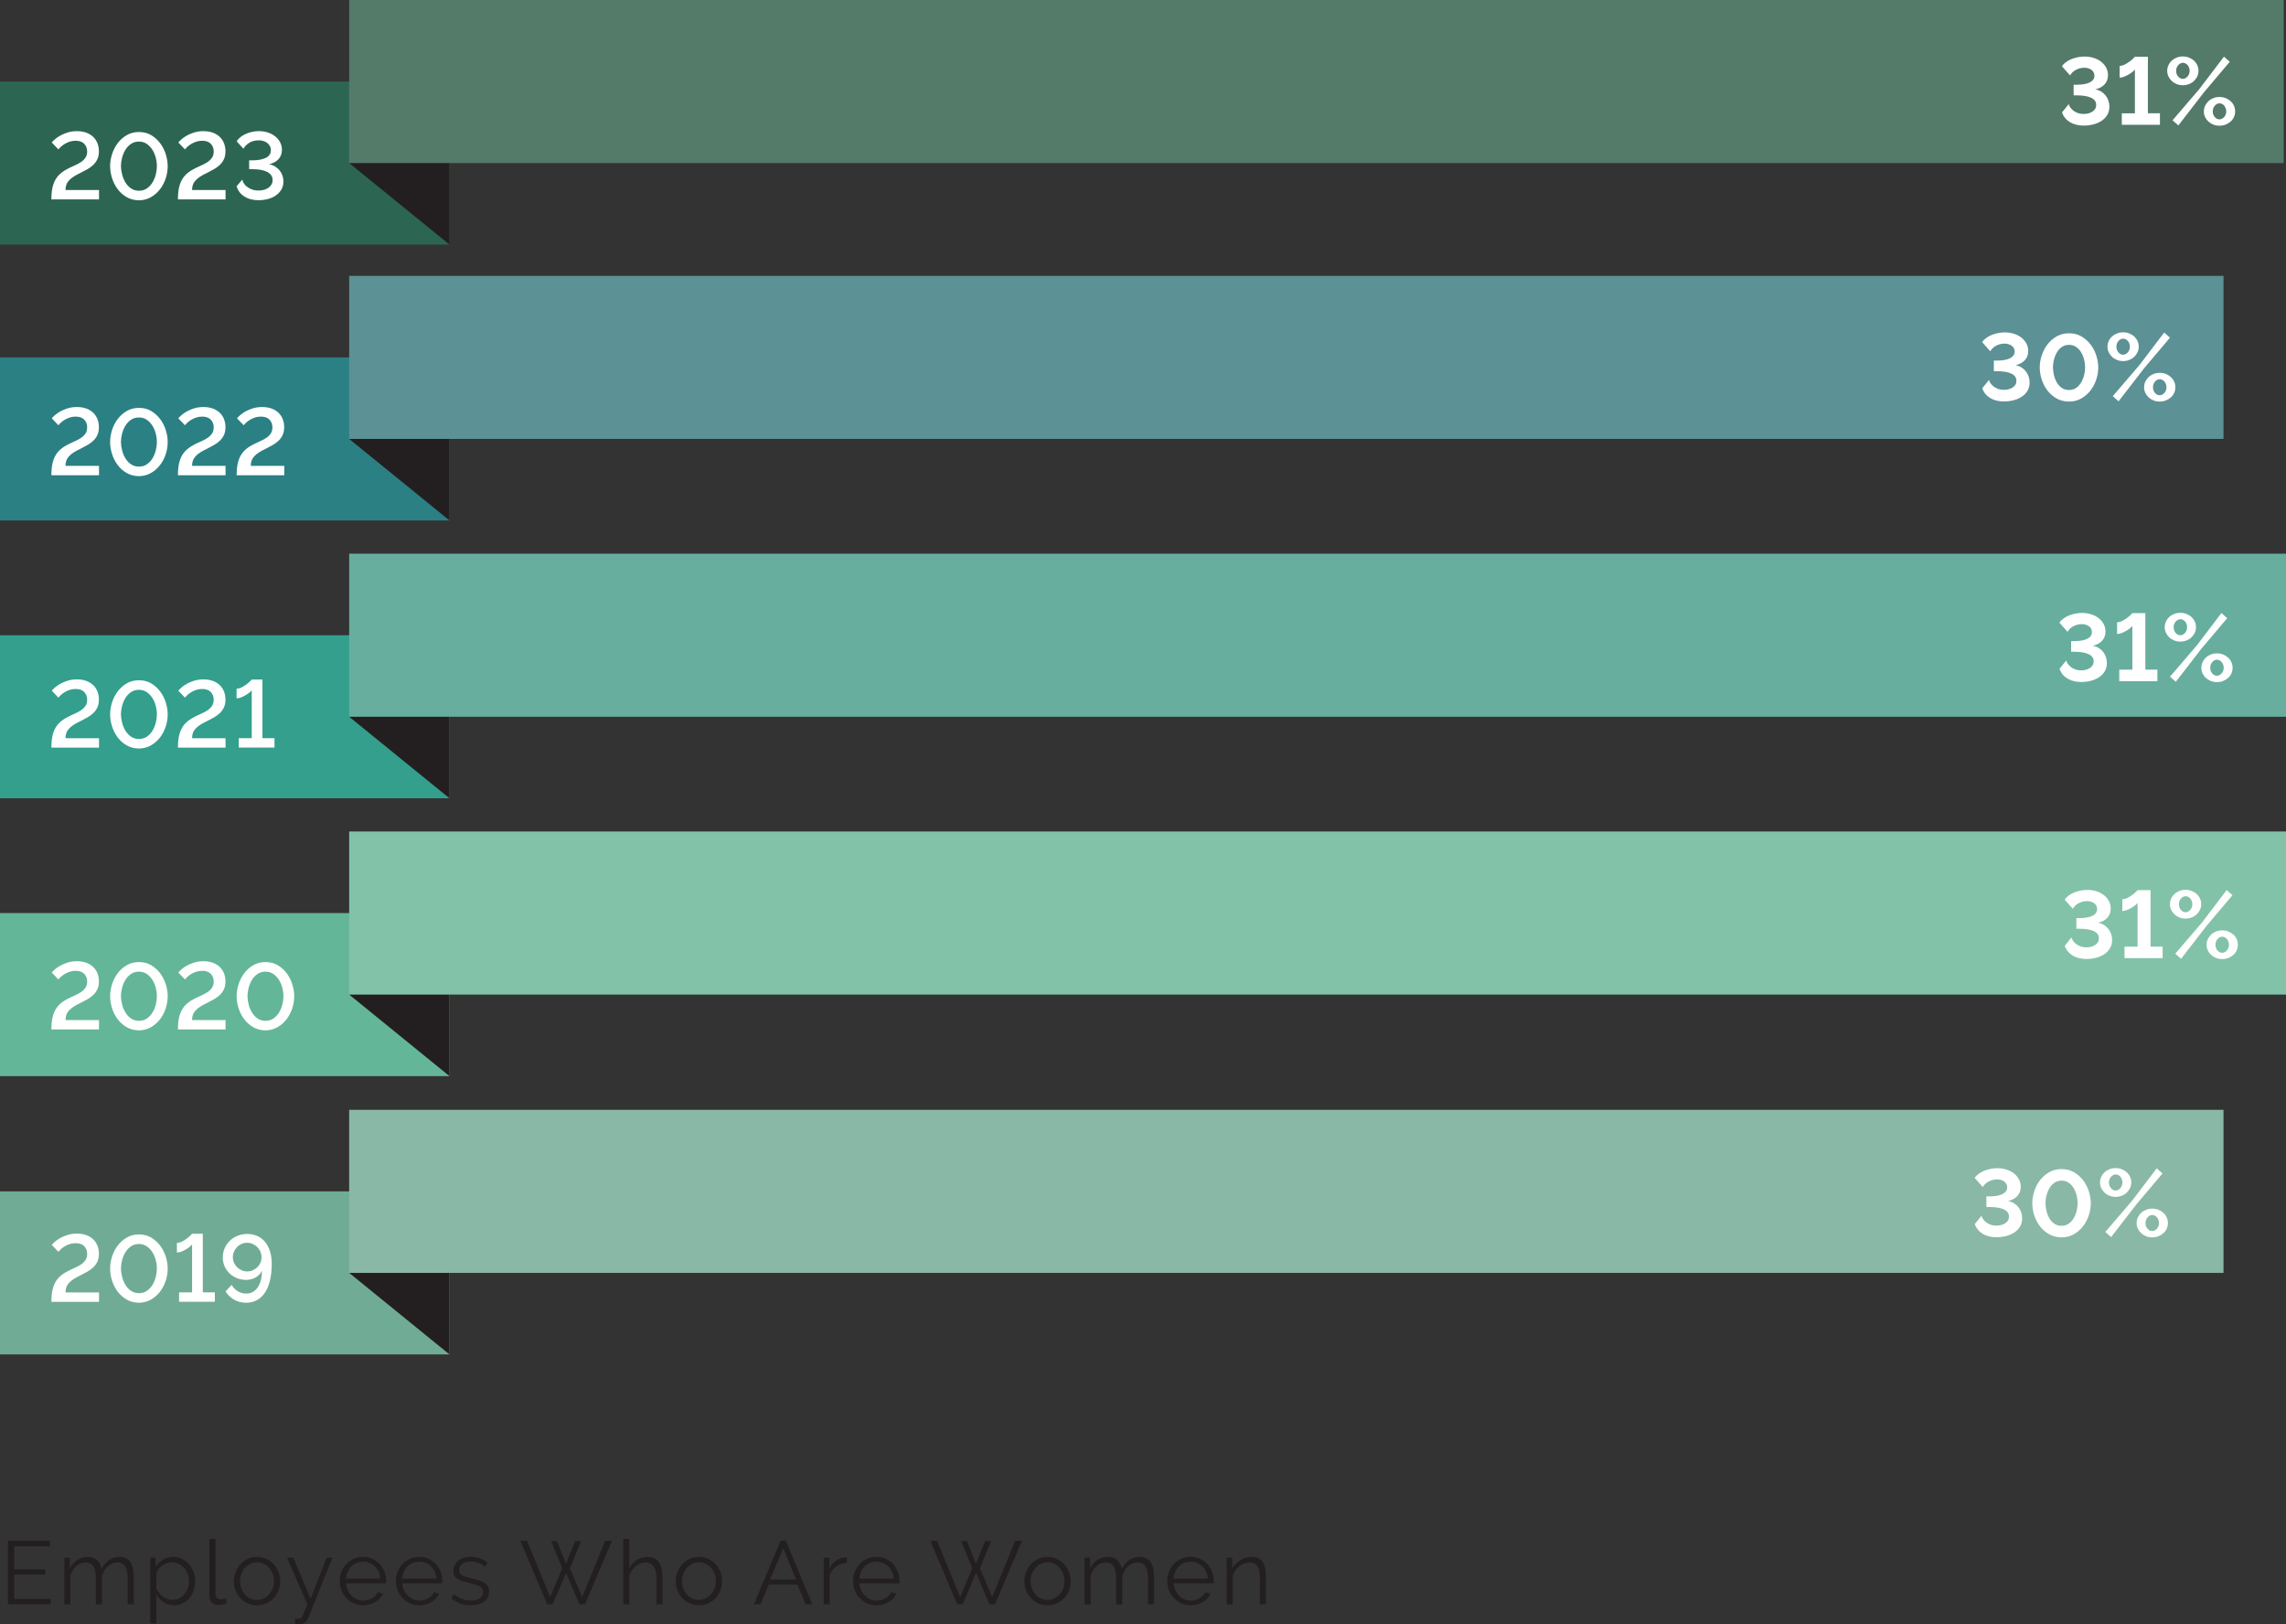
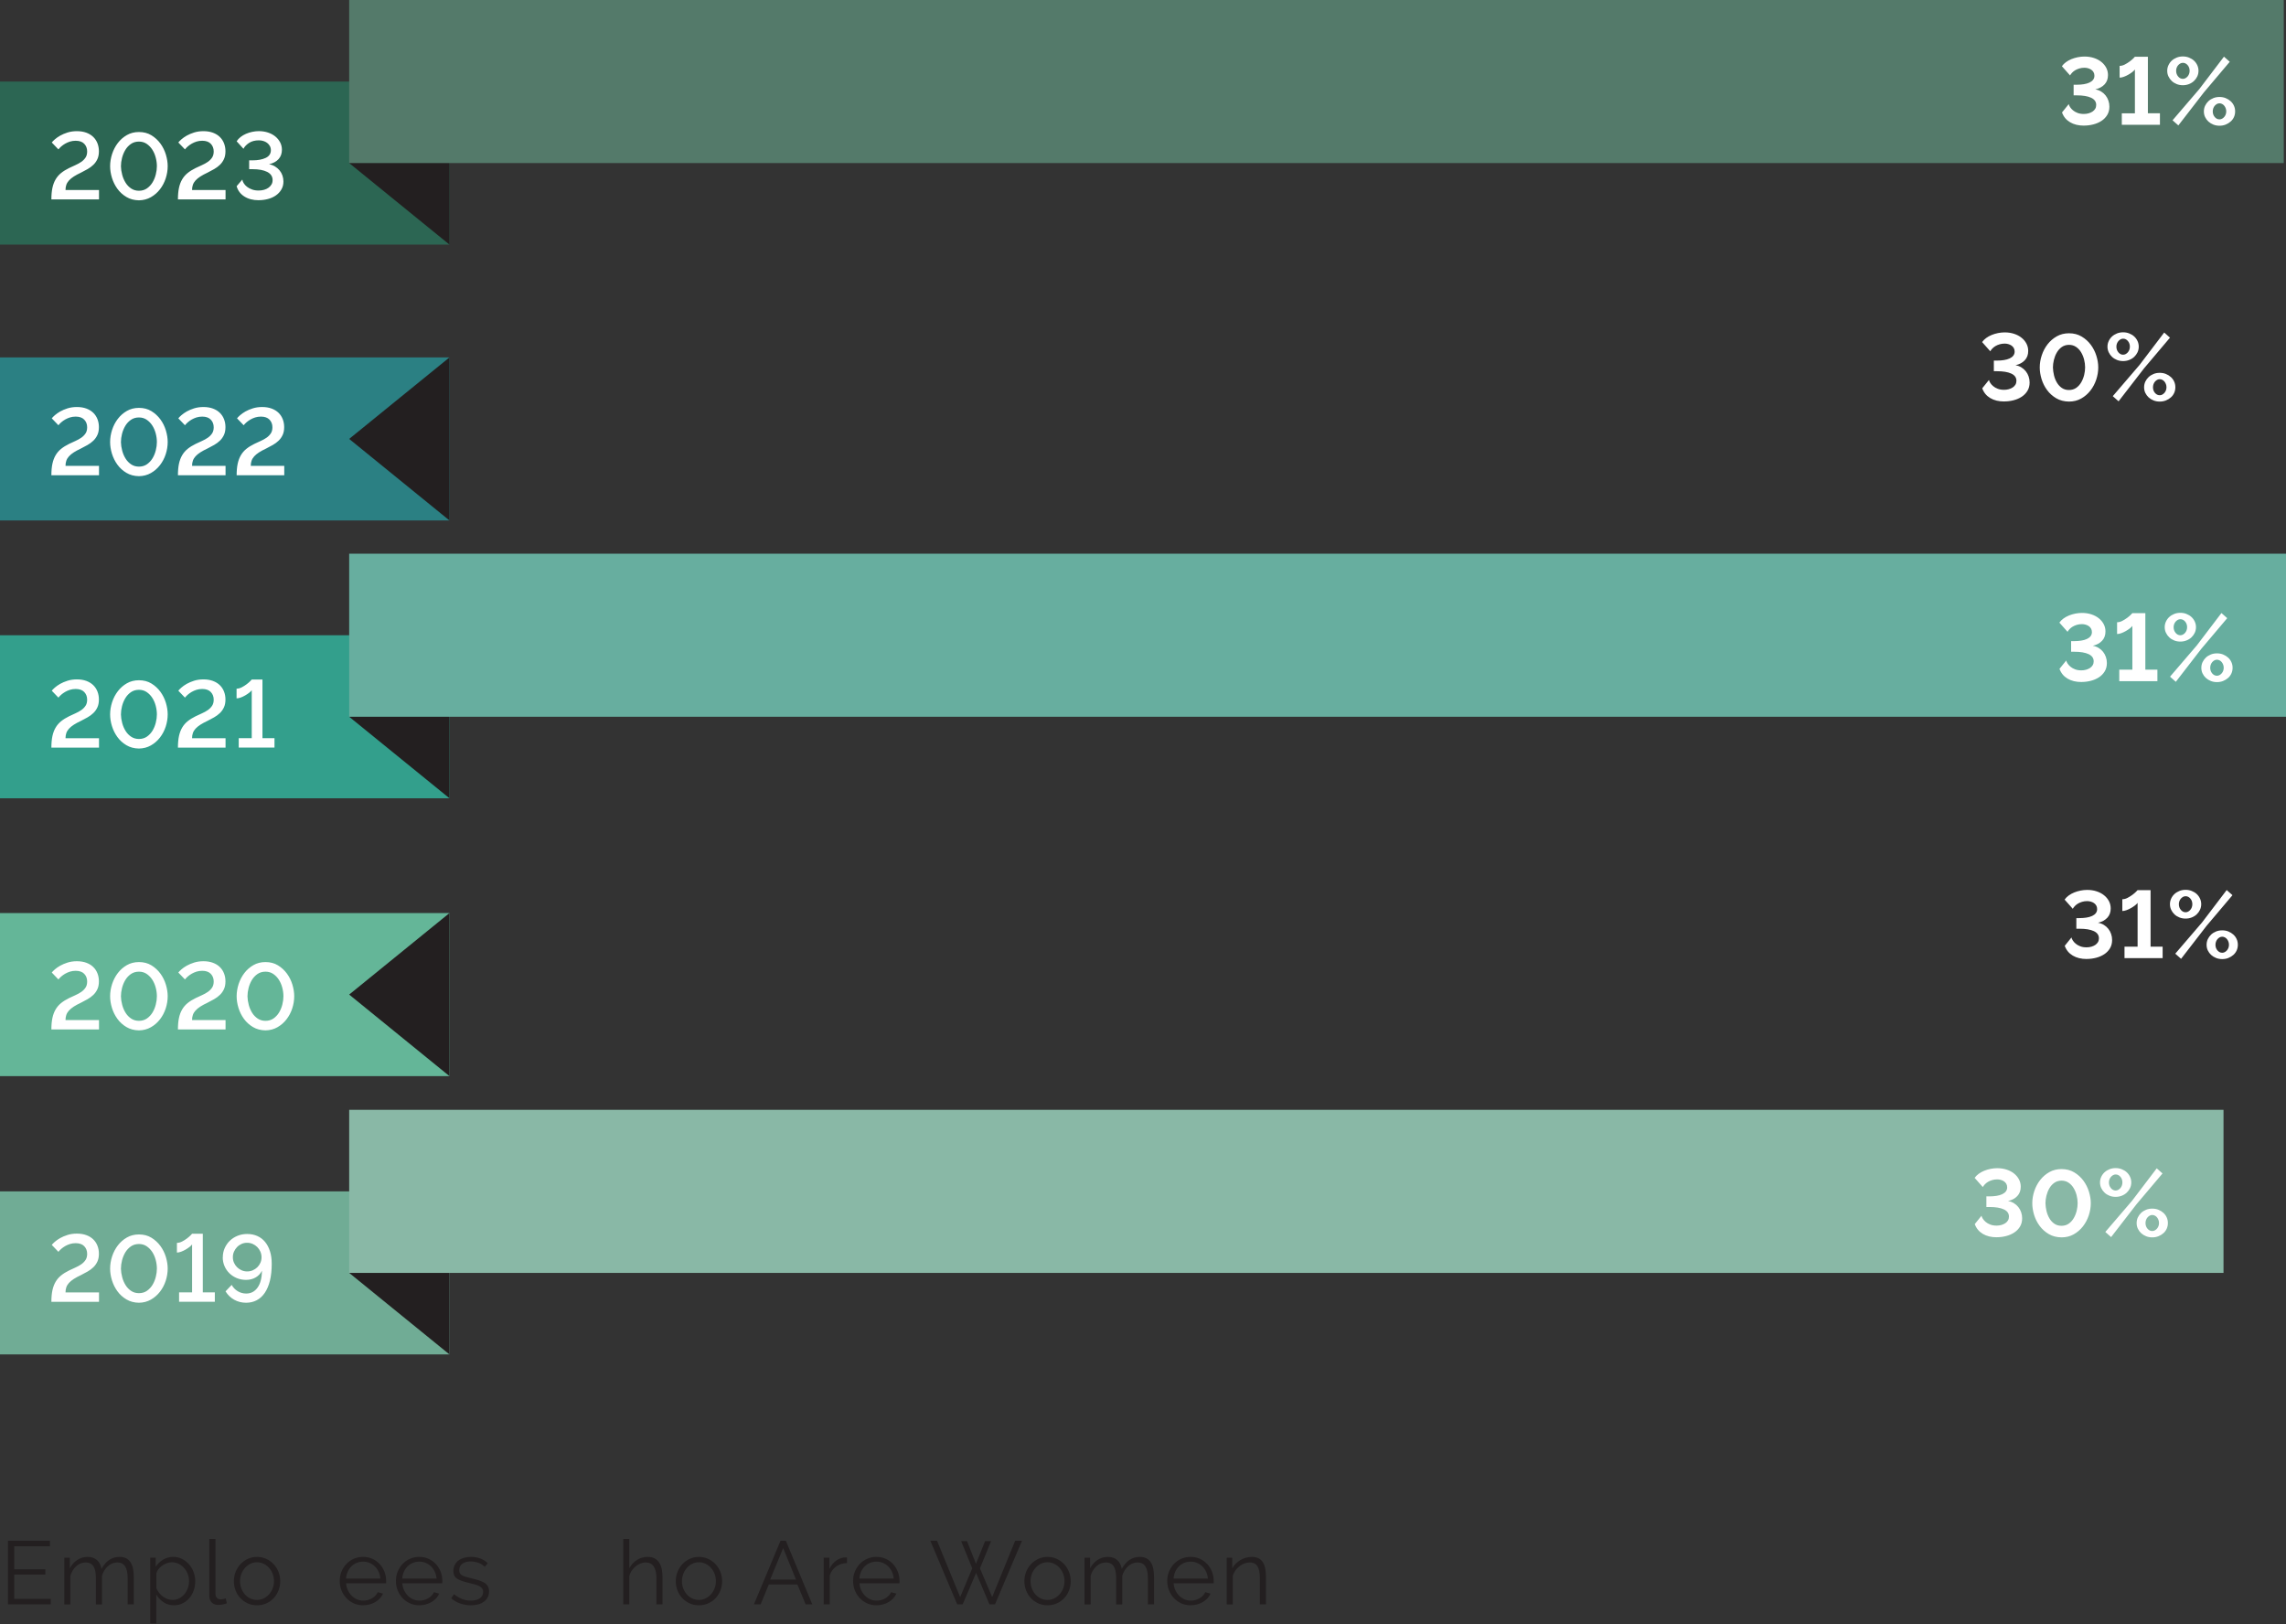
<svg xmlns="http://www.w3.org/2000/svg" id="Layer_1" data-name="Layer 1" viewBox="0 0 991.72 704.68">
  <rect x="0" y="0" width="991.72" height="704.68" fill="#333333" stroke="none" />
  <g>
    <path d="M22.01,693.6v2.41H3.46v-27.61h18.2v2.41H6.18v9.96h13.49v2.29H6.18v10.54h15.83Z" fill="#231f20" stroke-width="0" />
    <path d="M58.02,696.01h-2.64v-11.32c0-2.36-.38-4.1-1.13-5.21-.75-1.11-1.87-1.67-3.34-1.67-.78,0-1.51.14-2.2.43-.69.29-1.32.69-1.91,1.21-.58.52-1.1,1.13-1.54,1.85-.44.71-.78,1.5-1.01,2.35v12.37h-2.64v-11.32c0-2.41-.36-4.16-1.09-5.25-.73-1.09-1.84-1.63-3.34-1.63s-2.89.53-4.08,1.59c-1.19,1.06-2.05,2.46-2.57,4.2v12.41h-2.64v-20.26h2.41v4.59c.83-1.56,1.92-2.77,3.27-3.64,1.35-.87,2.84-1.3,4.47-1.3s3.08.48,4.1,1.44c1.02.96,1.65,2.22,1.89,3.77,1.89-3.47,4.5-5.21,7.82-5.21,1.14,0,2.11.21,2.9.62.79.42,1.43,1,1.91,1.77.48.76.83,1.69,1.05,2.76.22,1.08.33,2.28.33,3.6v11.86Z" fill="#231f20" stroke-width="0" />
    <path d="M75.52,696.4c-1.71,0-3.22-.43-4.53-1.3-1.31-.87-2.37-1.96-3.17-3.29v12.48h-2.64v-28.54h2.37v3.93c.83-1.27,1.91-2.3,3.23-3.09,1.32-.79,2.76-1.19,4.32-1.19,1.4,0,2.68.29,3.85.88s2.18,1.36,3.03,2.33c.86.97,1.52,2.09,2,3.36.48,1.27.72,2.58.72,3.93,0,1.43-.22,2.77-.66,4.04-.44,1.27-1.07,2.39-1.89,3.34-.82.96-1.79,1.72-2.92,2.27-1.13.56-2.37.84-3.71.84ZM74.78,694.07c1.09,0,2.08-.23,2.97-.7s1.66-1.08,2.29-1.85c.63-.76,1.12-1.63,1.46-2.61.34-.97.51-1.98.51-3.01,0-1.09-.19-2.13-.58-3.11-.39-.99-.92-1.85-1.59-2.61-.67-.75-1.47-1.35-2.39-1.79-.92-.44-1.91-.66-2.98-.66-.67,0-1.38.14-2.12.41-.74.27-1.43.64-2.06,1.09-.64.45-1.18.99-1.63,1.59-.45.61-.73,1.25-.84,1.92v6.22c.31.73.71,1.4,1.19,2.02.48.62,1.02,1.16,1.63,1.61.61.45,1.26.81,1.96,1.07.7.26,1.43.39,2.18.39Z" fill="#231f20" stroke-width="0" />
    <path d="M90.84,667.62h2.64v23.8c0,.75.21,1.34.62,1.77.41.43,1,.64,1.75.64.28,0,.62-.04,1.01-.12.39-.08.75-.18,1.09-.31l.47,2.14c-.49.21-1.1.38-1.81.51-.71.13-1.33.19-1.85.19-1.22,0-2.18-.34-2.88-1.03-.7-.69-1.05-1.65-1.05-2.9v-24.69Z" fill="#231f20" stroke-width="0" />
    <path d="M111.49,696.4c-1.48,0-2.83-.28-4.04-.84-1.22-.56-2.27-1.32-3.17-2.27s-1.59-2.07-2.08-3.34c-.49-1.27-.74-2.61-.74-4.01s.25-2.77.76-4.04c.51-1.27,1.21-2.38,2.1-3.34.89-.96,1.95-1.72,3.17-2.29,1.22-.57,2.55-.86,4.01-.86s2.79.29,4.02.86,2.29,1.34,3.19,2.29c.89.96,1.59,2.08,2.1,3.34.51,1.27.76,2.62.76,4.04s-.25,2.74-.74,4.01c-.49,1.27-1.19,2.39-2.08,3.34-.89.96-1.96,1.72-3.19,2.27-1.23.56-2.59.84-4.06.84ZM104.14,685.98c0,1.14.19,2.2.58,3.17.39.97.91,1.83,1.57,2.57.66.74,1.44,1.32,2.33,1.73s1.85.62,2.86.62,1.96-.21,2.86-.64,1.68-1.01,2.35-1.75c.67-.74,1.21-1.6,1.59-2.59.39-.99.58-2.05.58-3.19s-.19-2.17-.58-3.17c-.39-1-.92-1.87-1.59-2.61-.67-.74-1.46-1.32-2.35-1.75s-1.85-.64-2.86-.64-1.96.21-2.84.64c-.88.43-1.66,1.02-2.33,1.77-.67.75-1.21,1.63-1.59,2.62-.39,1-.58,2.07-.58,3.21Z" fill="#231f20" stroke-width="0" />
-     <path d="M128.02,702.23c.21.03.41.04.6.06.19.01.38.02.56.02.47,0,.84-.07,1.11-.19.27-.13.54-.42.8-.86.26-.44.55-1.08.88-1.91.32-.83.78-1.94,1.38-3.34l-8.83-20.26h2.72l7.5,17.81,6.96-17.81h2.53l-10.5,26.13c-.29.75-.76,1.41-1.42,1.96-.66.56-1.56.84-2.7.84-.26,0-.51,0-.74-.02-.23-.01-.52-.05-.86-.1v-2.33Z" fill="#231f20" stroke-width="0" />
    <path d="M157.53,696.4c-1.48,0-2.83-.28-4.06-.84-1.23-.56-2.3-1.32-3.21-2.29-.91-.97-1.61-2.09-2.12-3.36-.51-1.27-.76-2.63-.76-4.08s.25-2.77.76-4.02c.51-1.26,1.21-2.36,2.1-3.31.89-.95,1.96-1.7,3.21-2.26,1.24-.56,2.59-.84,4.04-.84s2.83.28,4.06.84c1.23.56,2.29,1.32,3.17,2.28s1.57,2.06,2.06,3.3c.49,1.25.74,2.57.74,3.97v.62c0,.21-.01.35-.04.43h-17.34c.08,1.09.33,2.09.76,3.01.43.92.98,1.72,1.65,2.39.67.67,1.45,1.2,2.31,1.58.87.38,1.79.56,2.78.56.65,0,1.3-.09,1.94-.27s1.24-.43,1.79-.74c.54-.31,1.04-.69,1.48-1.15.44-.45.78-.95,1.01-1.5l2.29.62c-.31.75-.75,1.43-1.32,2.04-.57.61-1.23,1.14-1.98,1.59-.75.45-1.58.8-2.49,1.05-.91.25-1.85.37-2.84.37ZM165,684.81c-.08-1.09-.33-2.08-.76-2.98s-.97-1.67-1.63-2.31c-.66-.65-1.43-1.15-2.29-1.52-.87-.36-1.8-.54-2.78-.54s-1.92.18-2.8.54c-.88.36-1.65.87-2.31,1.52-.66.65-1.19,1.43-1.59,2.33-.4.91-.64,1.89-.72,2.96h14.89Z" fill="#231f20" stroke-width="0" />
    <path d="M181.91,696.4c-1.48,0-2.83-.28-4.06-.84-1.23-.56-2.3-1.32-3.21-2.29-.91-.97-1.61-2.09-2.12-3.36-.51-1.27-.76-2.63-.76-4.08s.25-2.77.76-4.02c.51-1.26,1.21-2.36,2.1-3.31.89-.95,1.96-1.7,3.21-2.26,1.24-.56,2.59-.84,4.04-.84s2.83.28,4.06.84c1.23.56,2.29,1.32,3.17,2.28s1.57,2.06,2.06,3.3c.49,1.25.74,2.57.74,3.97v.62c0,.21-.01.35-.04.43h-17.34c.08,1.09.33,2.09.76,3.01.43.92.98,1.72,1.65,2.39.67.67,1.45,1.2,2.31,1.58.87.38,1.79.56,2.78.56.65,0,1.3-.09,1.94-.27s1.24-.43,1.79-.74c.54-.31,1.04-.69,1.48-1.15.44-.45.78-.95,1.01-1.5l2.29.62c-.31.75-.75,1.43-1.32,2.04-.57.61-1.23,1.14-1.98,1.59-.75.45-1.58.8-2.49,1.05-.91.25-1.85.37-2.84.37ZM189.38,684.81c-.08-1.09-.33-2.08-.76-2.98s-.97-1.67-1.63-2.31c-.66-.65-1.43-1.15-2.29-1.52-.87-.36-1.8-.54-2.78-.54s-1.92.18-2.8.54c-.88.36-1.65.87-2.31,1.52-.66.65-1.19,1.43-1.59,2.33-.4.91-.64,1.89-.72,2.96h14.89Z" fill="#231f20" stroke-width="0" />
    <path d="M204.27,696.4c-1.58,0-3.12-.26-4.63-.78-1.5-.52-2.8-1.27-3.89-2.26l1.21-1.79c1.14.93,2.3,1.63,3.48,2.1s2.44.7,3.79.7c1.63,0,2.94-.33,3.91-.99s1.46-1.6,1.46-2.82c0-.57-.13-1.04-.39-1.42-.26-.38-.64-.71-1.15-.99-.51-.29-1.14-.54-1.91-.76-.77-.22-1.65-.45-2.66-.68-1.17-.29-2.18-.57-3.03-.86s-1.56-.61-2.12-.97c-.56-.36-.97-.81-1.24-1.34-.27-.53-.41-1.2-.41-2,0-1.01.2-1.91.6-2.68s.95-1.42,1.63-1.92,1.49-.89,2.41-1.15c.92-.26,1.9-.39,2.94-.39,1.56,0,2.97.25,4.24.76,1.27.51,2.29,1.17,3.07,2l-1.28,1.56c-.75-.78-1.67-1.36-2.74-1.75-1.08-.39-2.2-.58-3.36-.58-.7,0-1.35.07-1.94.21-.6.14-1.12.37-1.58.68-.45.31-.81.71-1.07,1.19-.26.48-.39,1.04-.39,1.69,0,.54.09.99.27,1.32.18.34.48.63.89.88.41.25.94.47,1.57.66s1.41.4,2.31.6c1.3.31,2.44.62,3.42.93.98.31,1.81.67,2.47,1.09.66.42,1.16.92,1.5,1.52.34.6.51,1.32.51,2.18,0,1.87-.71,3.34-2.14,4.43-1.43,1.09-3.34,1.63-5.76,1.63Z" fill="#231f20" stroke-width="0" />
-     <path d="M239.08,668.59h2.57l3.89,9.8,3.93-9.8h2.61l-4.82,11.78,5.29,12.48,9.99-24.46h2.96l-11.71,27.61h-2.41l-5.79-13.65-5.83,13.65h-2.37l-11.67-27.61h2.92l10.03,24.46,5.25-12.48-4.82-11.78Z" fill="#231f20" stroke-width="0" />
    <path d="M287.41,696.01h-2.64v-11.32c0-2.31-.4-4.03-1.19-5.17-.79-1.14-1.95-1.71-3.48-1.71-.75,0-1.5.15-2.24.45s-1.43.71-2.08,1.22c-.65.52-1.21,1.13-1.69,1.83-.48.7-.84,1.46-1.07,2.29v12.41h-2.64v-28.39h2.64v12.72c.8-1.53,1.92-2.73,3.34-3.62,1.43-.88,2.97-1.32,4.63-1.32,1.17,0,2.15.21,2.96.64.8.43,1.46,1.02,1.98,1.79.52.76.89,1.69,1.13,2.76.23,1.08.35,2.26.35,3.56v11.86Z" fill="#231f20" stroke-width="0" />
    <path d="M303.2,696.4c-1.48,0-2.83-.28-4.04-.84-1.22-.56-2.27-1.32-3.17-2.27s-1.59-2.07-2.08-3.34c-.49-1.27-.74-2.61-.74-4.01s.25-2.77.76-4.04c.51-1.27,1.21-2.38,2.1-3.34.89-.96,1.95-1.72,3.17-2.29,1.22-.57,2.55-.86,4.01-.86s2.79.29,4.02.86,2.29,1.34,3.19,2.29c.89.96,1.59,2.08,2.1,3.34.51,1.27.76,2.62.76,4.04s-.25,2.74-.74,4.01c-.49,1.27-1.19,2.39-2.08,3.34-.89.96-1.96,1.72-3.19,2.27-1.23.56-2.59.84-4.06.84ZM295.85,685.98c0,1.14.19,2.2.58,3.17.39.97.91,1.83,1.57,2.57.66.74,1.44,1.32,2.33,1.73s1.85.62,2.86.62,1.96-.21,2.86-.64,1.68-1.01,2.35-1.75c.67-.74,1.21-1.6,1.59-2.59.39-.99.58-2.05.58-3.19s-.19-2.17-.58-3.17c-.39-1-.92-1.87-1.59-2.61-.67-.74-1.46-1.32-2.35-1.75s-1.85-.64-2.86-.64-1.96.21-2.84.64c-.88.43-1.66,1.02-2.33,1.77-.67.75-1.21,1.63-1.59,2.62-.39,1-.58,2.07-.58,3.21Z" fill="#231f20" stroke-width="0" />
    <path d="M338.63,668.4h2.29l11.47,27.61h-2.88l-3.58-8.63h-12.41l-3.54,8.63h-2.92l11.55-27.61ZM345.32,685.24l-5.56-13.65-5.64,13.65h11.2Z" fill="#231f20" stroke-width="0" />
    <path d="M367.44,678.08c-1.79.05-3.34.54-4.67,1.48s-2.26,2.22-2.8,3.85v12.6h-2.64v-20.26h2.49v4.86c.75-1.56,1.76-2.77,3.03-3.66,1.27-.88,2.63-1.32,4.08-1.32.21,0,.38.01.51.04v2.41Z" fill="#231f20" stroke-width="0" />
    <path d="M380.24,696.4c-1.48,0-2.83-.28-4.06-.84-1.23-.56-2.3-1.32-3.21-2.29-.91-.97-1.61-2.09-2.12-3.36-.51-1.27-.76-2.63-.76-4.08s.25-2.77.76-4.02c.51-1.26,1.21-2.36,2.1-3.31.89-.95,1.96-1.7,3.21-2.26,1.24-.56,2.59-.84,4.04-.84s2.83.28,4.06.84c1.23.56,2.29,1.32,3.17,2.28s1.57,2.06,2.06,3.3c.49,1.25.74,2.57.74,3.97v.62c0,.21-.01.35-.04.43h-17.34c.08,1.09.33,2.09.76,3.01.43.92.98,1.72,1.65,2.39.67.67,1.45,1.2,2.31,1.58.87.38,1.79.56,2.78.56.65,0,1.3-.09,1.94-.27s1.24-.43,1.79-.74c.54-.31,1.04-.69,1.48-1.15.44-.45.78-.95,1.01-1.5l2.29.62c-.31.75-.75,1.43-1.32,2.04-.57.61-1.23,1.14-1.98,1.59-.75.45-1.58.8-2.49,1.05-.91.25-1.85.37-2.84.37ZM387.7,684.81c-.08-1.09-.33-2.08-.76-2.98s-.97-1.67-1.63-2.31c-.66-.65-1.43-1.15-2.29-1.52-.87-.36-1.8-.54-2.78-.54s-1.92.18-2.8.54c-.88.36-1.65.87-2.31,1.52-.66.65-1.19,1.43-1.59,2.33-.4.91-.64,1.89-.72,2.96h14.89Z" fill="#231f20" stroke-width="0" />
    <path d="M416.95,668.59h2.57l3.89,9.8,3.93-9.8h2.61l-4.82,11.78,5.29,12.48,9.99-24.46h2.96l-11.71,27.61h-2.41l-5.79-13.65-5.83,13.65h-2.37l-11.67-27.61h2.92l10.03,24.46,5.25-12.48-4.82-11.78Z" fill="#231f20" stroke-width="0" />
    <path d="M454.43,696.4c-1.48,0-2.83-.28-4.04-.84-1.22-.56-2.27-1.32-3.17-2.27s-1.59-2.07-2.08-3.34c-.49-1.27-.74-2.61-.74-4.01s.25-2.77.76-4.04c.51-1.27,1.21-2.38,2.1-3.34.89-.96,1.95-1.72,3.17-2.29,1.22-.57,2.55-.86,4.01-.86s2.79.29,4.02.86,2.29,1.34,3.19,2.29c.89.96,1.59,2.08,2.1,3.34.51,1.27.76,2.62.76,4.04s-.25,2.74-.74,4.01c-.49,1.27-1.19,2.39-2.08,3.34-.89.96-1.96,1.72-3.19,2.27-1.23.56-2.59.84-4.06.84ZM447.08,685.98c0,1.14.19,2.2.58,3.17.39.97.91,1.83,1.57,2.57.66.74,1.44,1.32,2.33,1.73s1.85.62,2.86.62,1.96-.21,2.86-.64,1.68-1.01,2.35-1.75c.67-.74,1.21-1.6,1.59-2.59.39-.99.58-2.05.58-3.19s-.19-2.17-.58-3.17c-.39-1-.92-1.87-1.59-2.61-.67-.74-1.46-1.32-2.35-1.75s-1.85-.64-2.86-.64-1.96.21-2.84.64c-.88.43-1.66,1.02-2.33,1.77-.67.75-1.21,1.63-1.59,2.62-.39,1-.58,2.07-.58,3.21Z" fill="#231f20" stroke-width="0" />
    <path d="M500.63,696.01h-2.64v-11.32c0-2.36-.38-4.1-1.13-5.21-.75-1.11-1.87-1.67-3.34-1.67-.78,0-1.51.14-2.2.43-.69.29-1.32.69-1.91,1.21-.58.52-1.1,1.13-1.54,1.85-.44.71-.78,1.5-1.01,2.35v12.37h-2.64v-11.32c0-2.41-.36-4.16-1.09-5.25-.73-1.09-1.84-1.63-3.34-1.63s-2.89.53-4.08,1.59c-1.19,1.06-2.05,2.46-2.57,4.2v12.41h-2.64v-20.26h2.41v4.59c.83-1.56,1.92-2.77,3.27-3.64,1.35-.87,2.84-1.3,4.47-1.3s3.08.48,4.1,1.44c1.02.96,1.65,2.22,1.89,3.77,1.89-3.47,4.5-5.21,7.82-5.21,1.14,0,2.11.21,2.9.62.79.42,1.43,1,1.91,1.77.48.76.83,1.69,1.05,2.76.22,1.08.33,2.28.33,3.6v11.86Z" fill="#231f20" stroke-width="0" />
    <path d="M516.53,696.4c-1.48,0-2.83-.28-4.06-.84-1.23-.56-2.3-1.32-3.21-2.29-.91-.97-1.61-2.09-2.12-3.36-.51-1.27-.76-2.63-.76-4.08s.25-2.77.76-4.02c.51-1.26,1.21-2.36,2.1-3.31.89-.95,1.96-1.7,3.21-2.26,1.24-.56,2.59-.84,4.04-.84s2.83.28,4.06.84c1.23.56,2.29,1.32,3.17,2.28s1.57,2.06,2.06,3.3c.49,1.25.74,2.57.74,3.97v.62c0,.21-.01.35-.04.43h-17.34c.08,1.09.33,2.09.76,3.01.43.92.98,1.72,1.65,2.39.67.67,1.45,1.2,2.31,1.58.87.38,1.79.56,2.78.56.65,0,1.3-.09,1.94-.27s1.24-.43,1.79-.74c.54-.31,1.04-.69,1.48-1.15.44-.45.78-.95,1.01-1.5l2.29.62c-.31.75-.75,1.43-1.32,2.04-.57.61-1.23,1.14-1.98,1.59-.75.45-1.58.8-2.49,1.05-.91.25-1.85.37-2.84.37ZM524,684.81c-.08-1.09-.33-2.08-.76-2.98s-.97-1.67-1.63-2.31c-.66-.65-1.43-1.15-2.29-1.52-.87-.36-1.8-.54-2.78-.54s-1.92.18-2.8.54c-.88.36-1.65.87-2.31,1.52-.66.65-1.19,1.43-1.59,2.33-.4.91-.64,1.89-.72,2.96h14.89Z" fill="#231f20" stroke-width="0" />
    <path d="M549.2,696.01h-2.64v-11.32c0-2.41-.36-4.16-1.07-5.25-.71-1.09-1.81-1.63-3.29-1.63-.78,0-1.56.14-2.33.43s-1.5.69-2.16,1.21c-.66.52-1.25,1.13-1.77,1.85s-.89,1.48-1.13,2.31v12.41h-2.64v-20.26h2.41v4.59c.83-1.48,2.02-2.67,3.56-3.58,1.54-.91,3.22-1.36,5.04-1.36,1.11,0,2.06.21,2.84.62.78.42,1.4,1,1.87,1.75.47.75.8,1.67,1.01,2.76.21,1.09.31,2.29.31,3.62v11.86Z" fill="#231f20" stroke-width="0" />
  </g>
  <rect x="0" y="516.84" width="194.99" height="70.73" fill="#70ac95" stroke-width="0" />
  <polygon points="194.99 587.57 194.99 516.84 151.48 552.2 194.99 587.57" fill="#231f20" stroke-width="0" />
  <rect x="151.48" y="481.46" width="813.13" height="70.75" fill="#89b8a6" stroke-width="0" />
  <path d="M866.25,536.75c-2.39,0-4.41-.49-6.07-1.48-1.66-.99-2.82-2.4-3.48-4.24l2.92-3.62c.08.38.27.82.58,1.3.3.48.72.95,1.26,1.4.53.45,1.19.83,1.98,1.13.78.3,1.69.45,2.74.45.71,0,1.39-.09,2.04-.27.64-.18,1.21-.43,1.71-.76.49-.33.88-.73,1.17-1.21.29-.48.43-1.04.43-1.67,0-1.4-.74-2.44-2.22-3.13-1.48-.69-3.55-1.03-6.21-1.03h-1.36v-4.61h1.36c1.1,0,2.11-.08,3.05-.23.93-.15,1.74-.38,2.43-.7.69-.32,1.22-.72,1.6-1.21.38-.49.58-1.08.58-1.77,0-.6-.13-1.12-.39-1.56-.26-.44-.6-.8-1.01-1.07-.41-.27-.87-.48-1.38-.62-.51-.14-1.01-.21-1.5-.21-.82,0-1.58.1-2.26.31-.69.21-1.29.47-1.81.78-.52.32-.97.67-1.34,1.07-.37.4-.67.79-.88,1.17l-3.54-3.99c.47-.66,1.06-1.25,1.77-1.77.71-.52,1.51-.96,2.39-1.32.88-.36,1.8-.63,2.76-.82.96-.19,1.92-.29,2.88-.29,1.48,0,2.85.21,4.09.62,1.25.41,2.33.98,3.23,1.71.91.73,1.61,1.58,2.12,2.55.51.97.76,2.02.76,3.15,0,1.65-.49,3-1.48,4.05-.99,1.06-2.33,1.78-4.03,2.16.93.16,1.78.47,2.53.93.75.45,1.4,1.02,1.93,1.69.54.67.95,1.43,1.23,2.26.29.84.43,1.71.43,2.61,0,1.4-.32,2.61-.95,3.64-.63,1.03-1.46,1.88-2.49,2.55-1.03.67-2.2,1.18-3.52,1.52-1.32.34-2.66.51-4.03.51ZM894.32,536.79c-2.09-.03-3.92-.5-5.49-1.42-1.58-.92-2.9-2.1-3.97-3.54-1.07-1.44-1.87-3.03-2.41-4.77-.53-1.74-.8-3.44-.8-5.08,0-1.76.29-3.52.88-5.29.59-1.77,1.43-3.36,2.53-4.77,1.1-1.41,2.43-2.56,3.99-3.44,1.56-.88,3.32-1.32,5.27-1.32,2.08,0,3.92.47,5.51,1.42,1.59.95,2.92,2.15,3.99,3.6,1.07,1.45,1.87,3.05,2.41,4.79.54,1.74.8,3.41.8,5,0,1.78-.3,3.55-.88,5.31-.59,1.76-1.43,3.34-2.53,4.75-1.1,1.41-2.43,2.56-3.99,3.44-1.56.88-3.33,1.32-5.31,1.32ZM887.37,521.98c.03,1.15.19,2.3.47,3.46.29,1.15.71,2.2,1.28,3.15.56.95,1.28,1.71,2.14,2.3.86.59,1.89.88,3.07.88s2.29-.31,3.17-.95c.88-.63,1.6-1.43,2.16-2.41.56-.97.98-2.03,1.26-3.17.27-1.14.41-2.23.41-3.27,0-1.15-.15-2.3-.45-3.46-.3-1.15-.74-2.2-1.32-3.15-.58-.95-1.3-1.71-2.18-2.3-.88-.59-1.89-.88-3.05-.88s-2.25.32-3.13.95c-.88.63-1.6,1.43-2.16,2.41-.56.97-.98,2.04-1.26,3.19-.27,1.15-.41,2.24-.41,3.25ZM917.82,519.22c-.96,0-1.85-.16-2.67-.49-.82-.33-1.54-.77-2.14-1.34-.6-.56-1.08-1.22-1.44-1.98-.36-.75-.54-1.57-.54-2.45s.18-1.66.54-2.43c.36-.77.84-1.43,1.44-1.98.6-.55,1.32-.99,2.14-1.32.82-.33,1.71-.49,2.67-.49s1.82.16,2.65.49c.84.33,1.56.77,2.16,1.32.6.55,1.08,1.21,1.44,1.98.36.77.53,1.58.53,2.43s-.18,1.69-.53,2.45c-.36.75-.84,1.41-1.44,1.98-.6.56-1.32,1.01-2.16,1.34-.84.33-1.72.49-2.65.49ZM913.33,534.45l11.61-13.54,10.7-14.07,2.51,2.22-11.23,13.29-11.07,14.32-2.51-2.22ZM917.82,516.46c.41,0,.79-.1,1.13-.29.34-.19.65-.45.93-.76.27-.32.49-.69.64-1.11.15-.43.23-.87.23-1.34,0-.96-.29-1.78-.86-2.45-.58-.67-1.26-1.01-2.06-1.01-.41,0-.79.1-1.13.29-.34.19-.65.45-.93.76-.27.32-.49.68-.64,1.09-.15.41-.23.85-.23,1.32,0,.96.29,1.78.86,2.47.58.69,1.26,1.03,2.06,1.03ZM933.7,536.79c-.96,0-1.85-.16-2.67-.49s-1.54-.77-2.14-1.32c-.6-.55-1.08-1.2-1.44-1.95-.36-.75-.53-1.57-.53-2.45s.18-1.69.53-2.45c.36-.75.84-1.41,1.44-1.98.6-.56,1.32-1.01,2.14-1.34s1.71-.49,2.67-.49,1.85.16,2.67.49c.82.33,1.54.78,2.16,1.34.62.56,1.1,1.22,1.44,1.98.34.75.51,1.57.51,2.45s-.17,1.69-.51,2.45c-.34.75-.82,1.41-1.44,1.95-.62.55-1.34.99-2.16,1.32-.82.33-1.71.49-2.67.49ZM933.7,534.04c.41,0,.79-.1,1.13-.29.34-.19.65-.45.93-.76.27-.32.49-.68.64-1.09.15-.41.23-.85.23-1.32,0-.49-.08-.95-.25-1.38-.16-.43-.38-.8-.64-1.11-.26-.32-.57-.56-.93-.74-.36-.18-.73-.27-1.11-.27-.41,0-.79.1-1.13.29-.34.19-.65.45-.93.76-.27.32-.49.69-.64,1.11-.15.43-.23.87-.23,1.34,0,.96.29,1.78.86,2.45.58.67,1.26,1.01,2.06,1.01Z" fill="#fff" stroke-width="0" />
  <rect x="0" y="155.05" width="194.99" height="70.73" fill="#2b8083" stroke-width="0" />
  <rect x="0" y="35.38" width="194.99" height="70.73" fill="#2c6653" stroke-width="0" />
  <rect x="0" y="275.58" width="194.99" height="70.73" fill="#339f8c" stroke-width="0" />
  <polygon points="194.99 346.3 194.99 275.58 151.48 310.94 194.99 346.3" fill="#231f20" stroke-width="0" />
  <polygon points="194.99 225.78 194.99 155.05 151.48 190.41 194.99 225.78" fill="#231f20" stroke-width="0" />
  <polygon points="194.99 106.11 194.99 35.38 151.48 70.74 194.99 106.11" fill="#231f20" stroke-width="0" />
  <rect x="151.48" y="240.2" width="840.24" height="70.74" fill="#67ae9f" stroke-width="0" />
-   <rect x="151.48" y="119.67" width="813.13" height="70.74" fill="#5c9195" stroke-width="0" />
  <rect x="151.48" width="839.26" height="70.74" fill="#547a6a" stroke-width="0" />
  <path d="M903.01,295.87c-2.39,0-4.41-.49-6.07-1.48-1.66-.99-2.82-2.4-3.48-4.24l2.92-3.62c.08.38.27.82.58,1.3.3.48.72.95,1.26,1.4.53.45,1.19.83,1.98,1.13.78.3,1.69.45,2.74.45.71,0,1.39-.09,2.04-.27.64-.18,1.21-.43,1.71-.76.49-.33.88-.73,1.17-1.21.29-.48.43-1.04.43-1.67,0-1.4-.74-2.44-2.22-3.13-1.48-.69-3.55-1.03-6.21-1.03h-1.36v-4.61h1.36c1.1,0,2.11-.08,3.05-.23.93-.15,1.74-.38,2.43-.7.69-.32,1.22-.72,1.6-1.21.38-.49.58-1.08.58-1.77,0-.6-.13-1.12-.39-1.56-.26-.44-.6-.8-1.01-1.07-.41-.27-.87-.48-1.38-.62-.51-.14-1.01-.21-1.5-.21-.82,0-1.58.1-2.26.31-.69.21-1.29.47-1.81.78-.52.32-.97.67-1.34,1.07-.37.4-.67.79-.88,1.17l-3.54-3.99c.47-.66,1.06-1.25,1.77-1.77.71-.52,1.51-.96,2.39-1.32.88-.36,1.8-.63,2.76-.82.96-.19,1.92-.29,2.88-.29,1.48,0,2.85.21,4.09.62,1.25.41,2.33.98,3.23,1.71.91.73,1.61,1.58,2.12,2.55.51.97.76,2.02.76,3.15,0,1.65-.49,3-1.48,4.05-.99,1.06-2.33,1.78-4.03,2.16.93.16,1.78.47,2.53.93.75.45,1.4,1.02,1.93,1.69.54.67.95,1.43,1.23,2.26.29.84.43,1.71.43,2.61,0,1.4-.32,2.61-.95,3.64-.63,1.03-1.46,1.88-2.49,2.55-1.03.67-2.2,1.18-3.52,1.52s-2.66.51-4.03.51ZM935.93,290.52v4.98h-16.54v-4.98h5.68v-19.01c-.22.33-.58.69-1.09,1.09-.51.4-1.08.78-1.73,1.15-.64.37-1.3.68-1.98.93-.67.25-1.28.37-1.83.37v-5.1c.74,0,1.5-.2,2.26-.6.77-.4,1.47-.84,2.12-1.32.64-.48,1.17-.93,1.58-1.34.41-.41.63-.64.66-.7h5.64v24.53h5.23ZM945.89,278.33c-.96,0-1.85-.16-2.67-.49-.82-.33-1.54-.77-2.14-1.34-.6-.56-1.08-1.22-1.44-1.98-.36-.75-.54-1.57-.54-2.45s.18-1.66.54-2.43c.36-.77.84-1.43,1.44-1.98.6-.55,1.32-.99,2.14-1.32.82-.33,1.71-.49,2.67-.49s1.82.16,2.65.49c.84.33,1.56.77,2.16,1.32.6.55,1.08,1.21,1.44,1.98.36.77.53,1.58.53,2.43s-.18,1.69-.53,2.45c-.36.75-.84,1.41-1.44,1.98-.6.56-1.32,1.01-2.16,1.34-.84.33-1.72.49-2.65.49ZM941.4,293.56l11.61-13.54,10.7-14.07,2.51,2.22-11.23,13.29-11.07,14.32-2.51-2.22ZM945.89,275.58c.41,0,.79-.1,1.13-.29.34-.19.65-.45.93-.76.27-.32.49-.69.64-1.11.15-.43.23-.87.23-1.34,0-.96-.29-1.78-.86-2.45-.58-.67-1.26-1.01-2.06-1.01-.41,0-.79.1-1.13.29-.34.19-.65.45-.93.76-.27.32-.49.68-.64,1.09-.15.41-.23.85-.23,1.32,0,.96.29,1.78.86,2.47.58.69,1.26,1.03,2.06,1.03ZM961.77,295.91c-.96,0-1.85-.16-2.67-.49-.82-.33-1.54-.77-2.14-1.32-.6-.55-1.08-1.2-1.44-1.95-.36-.75-.53-1.57-.53-2.45s.18-1.69.53-2.45c.36-.75.84-1.41,1.44-1.98.6-.56,1.32-1.01,2.14-1.34.82-.33,1.71-.49,2.67-.49s1.85.16,2.67.49c.82.33,1.54.78,2.16,1.34.62.56,1.1,1.22,1.44,1.98.34.75.51,1.57.51,2.45s-.17,1.69-.51,2.45c-.34.75-.82,1.41-1.44,1.95-.62.55-1.34.99-2.16,1.32-.82.33-1.71.49-2.67.49ZM961.77,293.15c.41,0,.79-.1,1.13-.29.34-.19.65-.45.93-.76.27-.32.49-.68.64-1.09.15-.41.23-.85.23-1.32,0-.49-.08-.95-.25-1.38-.16-.42-.38-.8-.64-1.11-.26-.32-.57-.56-.93-.74-.36-.18-.73-.27-1.11-.27-.41,0-.79.1-1.13.29-.34.19-.65.45-.93.76-.27.32-.49.69-.64,1.11-.15.43-.23.87-.23,1.34,0,.96.29,1.78.86,2.45.58.67,1.26,1.01,2.06,1.01Z" fill="#fff" stroke-width="0" />
  <path d="M869.49,174.17c-2.39,0-4.41-.49-6.07-1.48-1.66-.99-2.82-2.4-3.48-4.24l2.92-3.62c.08.38.27.82.58,1.3.3.48.72.95,1.26,1.4.53.45,1.19.83,1.98,1.13.78.3,1.69.45,2.74.45.71,0,1.39-.09,2.04-.27.64-.18,1.21-.43,1.71-.76.49-.33.88-.73,1.17-1.21.29-.48.43-1.04.43-1.67,0-1.4-.74-2.44-2.22-3.13-1.48-.69-3.55-1.03-6.21-1.03h-1.36v-4.61h1.36c1.1,0,2.11-.08,3.05-.23.93-.15,1.74-.38,2.43-.7.69-.32,1.22-.72,1.6-1.21.38-.49.58-1.08.58-1.77,0-.6-.13-1.12-.39-1.56-.26-.44-.6-.8-1.01-1.07-.41-.27-.87-.48-1.38-.62-.51-.14-1.01-.21-1.5-.21-.82,0-1.58.1-2.26.31-.69.21-1.29.47-1.81.78-.52.32-.97.67-1.34,1.07-.37.4-.67.79-.88,1.17l-3.54-3.99c.47-.66,1.06-1.25,1.77-1.77.71-.52,1.51-.96,2.39-1.32.88-.36,1.8-.63,2.76-.82.96-.19,1.92-.29,2.88-.29,1.48,0,2.85.21,4.09.62,1.25.41,2.33.98,3.23,1.71.91.73,1.61,1.58,2.12,2.55.51.97.76,2.02.76,3.15,0,1.65-.49,3-1.48,4.05-.99,1.06-2.33,1.78-4.03,2.16.93.16,1.78.47,2.53.93.75.45,1.4,1.02,1.93,1.69.54.67.95,1.43,1.23,2.26.29.84.43,1.71.43,2.61,0,1.4-.32,2.61-.95,3.64-.63,1.03-1.46,1.88-2.49,2.55-1.03.67-2.2,1.18-3.52,1.52s-2.66.51-4.03.51ZM897.56,174.21c-2.09-.03-3.92-.5-5.49-1.42-1.58-.92-2.9-2.1-3.97-3.54-1.07-1.44-1.87-3.03-2.41-4.77-.53-1.74-.8-3.44-.8-5.08,0-1.76.29-3.52.88-5.29.59-1.77,1.43-3.36,2.53-4.77,1.1-1.41,2.43-2.56,3.99-3.44,1.56-.88,3.32-1.32,5.27-1.32,2.08,0,3.92.47,5.51,1.42,1.59.95,2.92,2.15,3.99,3.6,1.07,1.45,1.87,3.05,2.41,4.79.54,1.74.8,3.41.8,5,0,1.78-.3,3.55-.88,5.31-.59,1.76-1.43,3.34-2.53,4.75-1.1,1.41-2.43,2.56-3.99,3.44-1.56.88-3.33,1.32-5.31,1.32ZM890.61,159.4c.03,1.15.19,2.3.47,3.46s.71,2.2,1.28,3.15c.56.95,1.28,1.71,2.14,2.3.86.59,1.89.88,3.07.88s2.29-.32,3.17-.95c.88-.63,1.6-1.43,2.16-2.41.56-.97.98-2.03,1.26-3.17.27-1.14.41-2.23.41-3.27,0-1.15-.15-2.3-.45-3.46-.3-1.15-.74-2.2-1.32-3.15-.58-.95-1.3-1.71-2.18-2.3-.88-.59-1.89-.88-3.05-.88s-2.25.32-3.13.95c-.88.63-1.6,1.43-2.16,2.41-.56.97-.98,2.04-1.26,3.19-.27,1.15-.41,2.24-.41,3.25ZM921.06,156.64c-.96,0-1.85-.16-2.67-.49-.82-.33-1.54-.77-2.14-1.34-.6-.56-1.08-1.22-1.44-1.98-.36-.75-.54-1.57-.54-2.45s.18-1.66.54-2.43c.36-.77.84-1.43,1.44-1.98.6-.55,1.32-.99,2.14-1.32.82-.33,1.71-.49,2.67-.49s1.82.16,2.65.49c.84.33,1.56.77,2.16,1.32.6.55,1.08,1.21,1.44,1.98.36.77.53,1.58.53,2.43s-.18,1.69-.53,2.45c-.36.75-.84,1.41-1.44,1.98-.6.56-1.32,1.01-2.16,1.34-.84.33-1.72.49-2.65.49ZM916.57,171.87l11.61-13.54,10.7-14.07,2.51,2.22-11.23,13.29-11.07,14.32-2.51-2.22ZM921.06,153.88c.41,0,.79-.1,1.13-.29.34-.19.65-.45.93-.76.27-.32.49-.69.64-1.11.15-.43.23-.87.23-1.34,0-.96-.29-1.78-.86-2.45-.58-.67-1.26-1.01-2.06-1.01-.41,0-.79.1-1.13.29-.34.19-.65.45-.93.76-.27.32-.49.68-.64,1.09-.15.41-.23.85-.23,1.32,0,.96.29,1.78.86,2.47.58.69,1.26,1.03,2.06,1.03ZM936.94,174.21c-.96,0-1.85-.16-2.67-.49-.82-.33-1.54-.77-2.14-1.32-.6-.55-1.08-1.2-1.44-1.95-.36-.75-.53-1.57-.53-2.45s.18-1.69.53-2.45c.36-.75.84-1.41,1.44-1.98.6-.56,1.32-1.01,2.14-1.34.82-.33,1.71-.49,2.67-.49s1.85.16,2.67.49c.82.33,1.54.78,2.16,1.34.62.56,1.1,1.22,1.44,1.98.34.75.51,1.57.51,2.45s-.17,1.69-.51,2.45c-.34.75-.82,1.41-1.44,1.95-.62.55-1.34.99-2.16,1.32-.82.33-1.71.49-2.67.49ZM936.94,171.46c.41,0,.79-.1,1.13-.29.34-.19.65-.45.93-.76.27-.32.49-.68.64-1.09.15-.41.23-.85.23-1.32,0-.49-.08-.95-.25-1.38-.16-.42-.38-.8-.64-1.11-.26-.32-.57-.56-.93-.74-.36-.18-.73-.27-1.11-.27-.41,0-.79.1-1.13.29-.34.19-.65.45-.93.76-.27.32-.49.69-.64,1.11-.15.43-.23.87-.23,1.34,0,.96.29,1.78.86,2.45.58.67,1.26,1.01,2.06,1.01Z" fill="#fff" stroke-width="0" />
  <path d="M904.1,54.5c-2.39,0-4.41-.49-6.07-1.48-1.66-.99-2.82-2.4-3.48-4.24l2.92-3.62c.08.38.27.82.58,1.3.3.48.72.95,1.26,1.4.53.45,1.19.83,1.98,1.13.78.3,1.69.45,2.74.45.71,0,1.39-.09,2.04-.27.64-.18,1.21-.43,1.71-.76.49-.33.88-.73,1.17-1.21.29-.48.43-1.04.43-1.67,0-1.4-.74-2.44-2.22-3.13-1.48-.69-3.55-1.03-6.21-1.03h-1.36v-4.61h1.36c1.1,0,2.11-.08,3.05-.23.93-.15,1.74-.38,2.43-.7.69-.32,1.22-.72,1.6-1.21.38-.49.58-1.08.58-1.77,0-.6-.13-1.12-.39-1.56-.26-.44-.6-.8-1.01-1.07-.41-.27-.87-.48-1.38-.62-.51-.14-1.01-.21-1.5-.21-.82,0-1.58.1-2.26.31-.69.21-1.29.47-1.81.78-.52.32-.97.67-1.34,1.07-.37.4-.67.79-.88,1.17l-3.54-3.99c.47-.66,1.06-1.25,1.77-1.77.71-.52,1.51-.96,2.39-1.32.88-.36,1.8-.63,2.76-.82.96-.19,1.92-.29,2.88-.29,1.48,0,2.85.21,4.09.62,1.25.41,2.33.98,3.23,1.71.91.73,1.61,1.58,2.12,2.55.51.97.76,2.02.76,3.15,0,1.65-.49,3-1.48,4.05-.99,1.06-2.33,1.78-4.03,2.16.93.16,1.78.47,2.53.93.75.45,1.4,1.02,1.93,1.69.54.67.95,1.43,1.23,2.26.29.84.43,1.71.43,2.61,0,1.4-.32,2.61-.95,3.64-.63,1.03-1.46,1.88-2.49,2.55-1.03.67-2.2,1.18-3.52,1.52s-2.66.51-4.03.51ZM937.03,49.15v4.98h-16.54v-4.98h5.68v-19.01c-.22.33-.58.69-1.09,1.09-.51.4-1.08.78-1.73,1.15-.64.37-1.3.68-1.98.93-.67.25-1.28.37-1.83.37v-5.1c.74,0,1.5-.2,2.26-.6.77-.4,1.47-.84,2.12-1.32.64-.48,1.17-.93,1.58-1.34.41-.41.63-.64.66-.7h5.64v24.53h5.23ZM946.98,36.97c-.96,0-1.85-.16-2.67-.49-.82-.33-1.54-.77-2.14-1.34-.6-.56-1.08-1.22-1.44-1.98-.36-.75-.54-1.57-.54-2.45s.18-1.66.54-2.43c.36-.77.84-1.43,1.44-1.98.6-.55,1.32-.99,2.14-1.32.82-.33,1.71-.49,2.67-.49s1.82.16,2.65.49c.84.33,1.56.77,2.16,1.32.6.55,1.08,1.21,1.44,1.98.36.77.53,1.58.53,2.43s-.18,1.69-.53,2.45c-.36.75-.84,1.41-1.44,1.98-.6.56-1.32,1.01-2.16,1.34-.84.33-1.72.49-2.65.49ZM942.5,52.19l11.61-13.54,10.7-14.07,2.51,2.22-11.23,13.29-11.07,14.32-2.51-2.22ZM946.98,34.21c.41,0,.79-.1,1.13-.29.34-.19.65-.45.93-.76.27-.32.49-.69.64-1.11.15-.43.23-.87.23-1.34,0-.96-.29-1.78-.86-2.45-.58-.67-1.26-1.01-2.06-1.01-.41,0-.79.1-1.13.29-.34.19-.65.45-.93.76-.27.32-.49.68-.64,1.09-.15.41-.23.85-.23,1.32,0,.96.29,1.78.86,2.47.58.69,1.26,1.03,2.06,1.03ZM962.87,54.54c-.96,0-1.85-.16-2.67-.49-.82-.33-1.54-.77-2.14-1.32-.6-.55-1.08-1.2-1.44-1.95-.36-.75-.53-1.57-.53-2.45s.18-1.69.53-2.45c.36-.75.84-1.41,1.44-1.98.6-.56,1.32-1.01,2.14-1.34.82-.33,1.71-.49,2.67-.49s1.85.16,2.67.49c.82.33,1.54.78,2.16,1.34.62.56,1.1,1.22,1.44,1.98.34.75.51,1.57.51,2.45s-.17,1.69-.51,2.45c-.34.75-.82,1.41-1.44,1.95-.62.55-1.34.99-2.16,1.32-.82.33-1.71.49-2.67.49ZM962.87,51.78c.41,0,.79-.1,1.13-.29.34-.19.65-.45.93-.76.27-.32.49-.68.64-1.09.15-.41.23-.85.23-1.32,0-.49-.08-.95-.25-1.38-.16-.42-.38-.8-.64-1.11-.26-.32-.57-.56-.93-.74-.36-.18-.73-.27-1.11-.27-.41,0-.79.1-1.13.29-.34.19-.65.45-.93.76-.27.32-.49.69-.64,1.11-.15.43-.23.87-.23,1.34,0,.96.29,1.78.86,2.45.58.67,1.26,1.01,2.06,1.01Z" fill="#fff" stroke-width="0" />
  <rect x="0" y="396.1" width="194.99" height="70.74" fill="#64b698" stroke-width="0" />
  <polygon points="194.99 466.84 194.99 396.1 151.48 431.46 194.99 466.84" fill="#231f20" stroke-width="0" />
-   <rect x="151.48" y="360.72" width="840.24" height="70.74" fill="#82c2a9" stroke-width="0" />
  <path d="M905.28,416.03c-2.39,0-4.41-.49-6.07-1.48-1.66-.99-2.82-2.4-3.48-4.24l2.92-3.62c.08.38.27.82.58,1.3.3.48.72.95,1.26,1.4.53.45,1.19.83,1.98,1.13.78.3,1.69.45,2.74.45.71,0,1.39-.09,2.04-.27.64-.18,1.21-.43,1.71-.76.49-.33.88-.73,1.17-1.21.29-.48.43-1.04.43-1.67,0-1.4-.74-2.44-2.22-3.13-1.48-.69-3.55-1.03-6.21-1.03h-1.36v-4.61h1.36c1.1,0,2.11-.08,3.05-.23.93-.15,1.74-.38,2.43-.7.69-.32,1.22-.72,1.6-1.21.38-.49.58-1.08.58-1.77,0-.6-.13-1.12-.39-1.56-.26-.44-.6-.8-1.01-1.07-.41-.27-.87-.48-1.38-.62-.51-.14-1.01-.21-1.5-.21-.82,0-1.58.1-2.26.31-.69.21-1.29.47-1.81.78-.52.32-.97.67-1.34,1.07-.37.4-.67.79-.88,1.17l-3.54-3.99c.47-.66,1.06-1.25,1.77-1.77.71-.52,1.51-.96,2.39-1.32.88-.36,1.8-.63,2.76-.82.96-.19,1.92-.29,2.88-.29,1.48,0,2.85.21,4.09.62,1.25.41,2.33.98,3.23,1.71.91.73,1.61,1.58,2.12,2.55.51.97.76,2.02.76,3.15,0,1.65-.49,3-1.48,4.05-.99,1.06-2.33,1.78-4.03,2.16.93.16,1.78.47,2.53.93.75.45,1.4,1.02,1.93,1.69.54.67.95,1.43,1.23,2.26.29.84.43,1.71.43,2.61,0,1.4-.32,2.61-.95,3.64-.63,1.03-1.46,1.88-2.49,2.55-1.03.67-2.2,1.18-3.52,1.52-1.32.34-2.66.51-4.03.51ZM938.2,410.68v4.98h-16.54v-4.98h5.68v-19.01c-.22.33-.58.69-1.09,1.09-.51.4-1.08.78-1.73,1.15-.64.37-1.3.68-1.98.93-.67.25-1.28.37-1.83.37v-5.1c.74,0,1.5-.2,2.26-.6.77-.4,1.47-.84,2.12-1.32.64-.48,1.17-.93,1.58-1.34.41-.41.63-.64.66-.7h5.64v24.53h5.23ZM948.16,398.5c-.96,0-1.85-.16-2.67-.49-.82-.33-1.54-.77-2.14-1.34-.6-.56-1.08-1.22-1.44-1.98-.36-.75-.54-1.57-.54-2.45s.18-1.66.54-2.43c.36-.77.84-1.43,1.44-1.98.6-.55,1.32-.99,2.14-1.32.82-.33,1.71-.49,2.67-.49s1.82.16,2.65.49c.84.33,1.56.77,2.16,1.32.6.55,1.08,1.21,1.44,1.98.36.77.53,1.58.53,2.43s-.18,1.69-.53,2.45c-.36.75-.84,1.41-1.44,1.98-.6.56-1.32,1.01-2.16,1.34-.84.33-1.72.49-2.65.49ZM943.68,413.73l11.61-13.54,10.7-14.07,2.51,2.22-11.23,13.29-11.07,14.32-2.51-2.22ZM948.16,395.75c.41,0,.79-.1,1.13-.29.34-.19.65-.45.93-.76.27-.32.49-.69.64-1.11.15-.43.23-.87.23-1.34,0-.96-.29-1.78-.86-2.45-.58-.67-1.26-1.01-2.06-1.01-.41,0-.79.1-1.13.29-.34.19-.65.45-.93.76-.27.32-.49.68-.64,1.09-.15.41-.23.85-.23,1.32,0,.96.29,1.78.86,2.47.58.69,1.26,1.03,2.06,1.03ZM964.05,416.07c-.96,0-1.85-.16-2.67-.49s-1.54-.77-2.14-1.32c-.6-.55-1.08-1.2-1.44-1.95-.36-.75-.53-1.57-.53-2.45s.18-1.69.53-2.45c.36-.75.84-1.41,1.44-1.98.6-.56,1.32-1.01,2.14-1.34s1.71-.49,2.67-.49,1.85.16,2.67.49c.82.33,1.54.78,2.16,1.34.62.56,1.1,1.22,1.44,1.98.34.75.51,1.57.51,2.45s-.17,1.69-.51,2.45c-.34.75-.82,1.41-1.44,1.95-.62.55-1.34.99-2.16,1.32-.82.33-1.71.49-2.67.49ZM964.05,413.32c.41,0,.79-.1,1.13-.29.34-.19.65-.45.93-.76.27-.32.49-.68.64-1.09.15-.41.23-.85.23-1.32,0-.49-.08-.95-.25-1.38-.16-.43-.38-.8-.64-1.11-.26-.32-.57-.56-.93-.74-.36-.18-.73-.27-1.11-.27-.41,0-.79.1-1.13.29-.34.19-.65.45-.93.76-.27.32-.49.69-.64,1.11-.15.43-.23.87-.23,1.34,0,.96.29,1.78.86,2.45.58.67,1.26,1.01,2.06,1.01Z" fill="#fff" stroke-width="0" />
  <path d="M22.29,564.74c0-1.92.15-3.58.45-4.98.3-1.4.76-2.63,1.38-3.68.62-1.06,1.41-1.98,2.37-2.76.96-.78,2.11-1.5,3.46-2.16.91-.44,1.82-.86,2.76-1.28.93-.41,1.78-.88,2.53-1.4.75-.52,1.37-1.14,1.85-1.85.48-.71.72-1.6.72-2.67,0-1.34-.42-2.45-1.26-3.33-.84-.88-2.08-1.32-3.72-1.32-.88,0-1.69.12-2.45.35-.75.23-1.45.54-2.1.91-.64.37-1.21.78-1.71,1.21-.49.44-.91.86-1.23,1.28l-2.88-3c.27-.36.72-.81,1.34-1.36.62-.55,1.39-1.08,2.3-1.6.92-.52,1.99-.97,3.21-1.36,1.22-.38,2.57-.58,4.05-.58,1.56,0,2.94.23,4.14.68s2.19,1.07,2.98,1.85c.8.78,1.4,1.7,1.81,2.76.41,1.06.62,2.2.62,3.44,0,1.32-.22,2.45-.66,3.4-.44.95-1.02,1.77-1.75,2.47-.73.7-1.56,1.32-2.49,1.85-.93.54-1.89,1.05-2.88,1.54-1.23.58-2.28,1.14-3.13,1.69-.85.55-1.54,1.12-2.08,1.71-.53.59-.92,1.22-1.15,1.89-.23.67-.35,1.42-.35,2.24h14.53v4.07h-20.66ZM60.28,565.15c-2.06-.03-3.87-.51-5.43-1.44-1.56-.93-2.87-2.11-3.91-3.54-1.04-1.43-1.83-3.01-2.37-4.75-.54-1.74-.8-3.44-.8-5.08,0-1.76.29-3.52.86-5.29.58-1.77,1.41-3.36,2.49-4.77,1.08-1.41,2.39-2.56,3.93-3.44,1.54-.88,3.28-1.32,5.23-1.32,2.06,0,3.86.47,5.41,1.42,1.55.95,2.85,2.15,3.91,3.6,1.06,1.45,1.84,3.05,2.37,4.79.52,1.74.78,3.41.78,5,0,1.78-.29,3.55-.86,5.31-.58,1.76-1.41,3.33-2.49,4.73-1.08,1.4-2.39,2.54-3.93,3.42-1.54.88-3.27,1.33-5.19,1.36ZM52.46,550.33c.03,1.23.21,2.49.56,3.77.34,1.28.84,2.42,1.48,3.44.64,1.02,1.45,1.85,2.41,2.49.96.64,2.08.97,3.37.97s2.5-.34,3.48-1.03c.97-.69,1.78-1.55,2.41-2.59.63-1.04,1.1-2.19,1.42-3.46.32-1.26.47-2.45.47-3.58,0-1.23-.17-2.49-.51-3.77-.34-1.28-.84-2.42-1.5-3.44-.66-1.01-1.47-1.84-2.43-2.49-.96-.64-2.07-.97-3.33-.97-1.34,0-2.51.34-3.5,1.03-.99.69-1.8,1.56-2.43,2.61-.63,1.06-1.1,2.21-1.42,3.46-.32,1.25-.47,2.44-.47,3.56ZM93.2,560.66v4.07h-15.51v-4.07h5.64v-20.82c-.22.33-.58.69-1.09,1.09-.51.4-1.08.78-1.71,1.15-.63.37-1.28.68-1.95.93-.67.25-1.28.37-1.83.37v-4.2c.74,0,1.49-.2,2.26-.6.77-.4,1.47-.84,2.1-1.32.63-.48,1.15-.93,1.56-1.34.41-.41.63-.64.66-.7h4.65v25.43h5.23ZM96.66,545.44c0-1.43.27-2.76.82-3.99.55-1.23,1.3-2.3,2.24-3.21.95-.91,2.06-1.62,3.35-2.14,1.29-.52,2.67-.78,4.16-.78,1.62,0,3.09.3,4.4.88,1.32.59,2.43,1.44,3.35,2.55.92,1.11,1.63,2.46,2.14,4.05.51,1.59.76,3.4.76,5.43,0,2.8-.26,5.25-.78,7.35-.52,2.1-1.27,3.86-2.24,5.29-.97,1.43-2.15,2.5-3.52,3.21-1.37.71-2.89,1.07-4.57,1.07-1.89,0-3.61-.43-5.16-1.3-1.55-.86-2.81-2.08-3.77-3.64l2.67-2.8c.63,1.15,1.51,2.06,2.63,2.74,1.12.67,2.35,1.01,3.66,1.01,2.06,0,3.7-.86,4.94-2.59s1.87-4.17,1.89-7.33c-.58,1.23-1.48,2.21-2.7,2.92-1.22.71-2.61,1.07-4.18,1.07-1.43,0-2.76-.25-3.99-.76-1.23-.51-2.3-1.2-3.21-2.08-.91-.88-1.62-1.91-2.14-3.11-.52-1.19-.78-2.48-.78-3.85ZM107.19,539.14c-.85,0-1.65.16-2.39.49s-1.39.78-1.95,1.36c-.56.58-1.01,1.24-1.34,2-.33.75-.49,1.56-.49,2.41s.16,1.65.49,2.39.77,1.39,1.34,1.95c.56.56,1.22,1.01,1.98,1.34.75.33,1.56.49,2.41.49s1.65-.16,2.41-.49c.75-.33,1.41-.77,1.98-1.32.56-.55,1.01-1.2,1.34-1.95.33-.75.49-1.54.49-2.37s-.16-1.66-.49-2.43c-.33-.77-.78-1.44-1.36-2.02-.58-.58-1.24-1.03-2-1.36-.75-.33-1.56-.49-2.41-.49Z" fill="#fff" stroke-width="0" />
  <path d="M22.29,324.32c0-1.92.15-3.58.45-4.98.3-1.4.76-2.63,1.38-3.68.62-1.06,1.41-1.98,2.37-2.76.96-.78,2.11-1.5,3.46-2.16.91-.44,1.82-.86,2.76-1.28.93-.41,1.78-.88,2.53-1.4.75-.52,1.37-1.14,1.85-1.85.48-.71.72-1.6.72-2.67,0-1.34-.42-2.45-1.26-3.33-.84-.88-2.08-1.32-3.72-1.32-.88,0-1.69.12-2.45.35-.75.23-1.45.54-2.1.91-.64.37-1.21.78-1.71,1.21-.49.44-.91.86-1.23,1.28l-2.88-3c.27-.36.72-.81,1.34-1.36.62-.55,1.39-1.08,2.3-1.61.92-.52,1.99-.97,3.21-1.36,1.22-.38,2.57-.58,4.05-.58,1.56,0,2.94.23,4.14.68,1.19.45,2.19,1.07,2.98,1.85.8.78,1.4,1.7,1.81,2.76.41,1.06.62,2.2.62,3.44,0,1.32-.22,2.45-.66,3.4-.44.95-1.02,1.77-1.75,2.47-.73.7-1.56,1.32-2.49,1.85-.93.53-1.89,1.05-2.88,1.54-1.23.58-2.28,1.14-3.13,1.69-.85.55-1.54,1.12-2.08,1.71-.53.59-.92,1.22-1.15,1.89-.23.67-.35,1.42-.35,2.24h14.53v4.07h-20.66ZM60.28,324.73c-2.06-.03-3.87-.51-5.43-1.44-1.56-.93-2.87-2.11-3.91-3.54-1.04-1.43-1.83-3.01-2.37-4.75-.54-1.74-.8-3.44-.8-5.08,0-1.76.29-3.52.86-5.29.58-1.77,1.41-3.36,2.49-4.77,1.08-1.41,2.39-2.56,3.93-3.44,1.54-.88,3.28-1.32,5.23-1.32,2.06,0,3.86.47,5.41,1.42,1.55.95,2.85,2.15,3.91,3.6,1.06,1.45,1.84,3.05,2.37,4.79.52,1.74.78,3.41.78,5,0,1.78-.29,3.55-.86,5.31-.58,1.76-1.41,3.33-2.49,4.73-1.08,1.4-2.39,2.54-3.93,3.42-1.54.88-3.27,1.33-5.19,1.36ZM52.46,309.91c.03,1.23.21,2.49.56,3.77.34,1.28.84,2.42,1.48,3.44.64,1.02,1.45,1.85,2.41,2.49.96.64,2.08.97,3.37.97s2.5-.34,3.48-1.03c.97-.69,1.78-1.55,2.41-2.59.63-1.04,1.1-2.19,1.42-3.46.32-1.26.47-2.45.47-3.58,0-1.23-.17-2.49-.51-3.77-.34-1.28-.84-2.42-1.5-3.44-.66-1.01-1.47-1.84-2.43-2.49-.96-.64-2.07-.97-3.33-.97-1.34,0-2.51.34-3.5,1.03-.99.69-1.8,1.56-2.43,2.61-.63,1.06-1.1,2.21-1.42,3.46-.32,1.25-.47,2.44-.47,3.56ZM77.19,324.32c0-1.92.15-3.58.45-4.98.3-1.4.76-2.63,1.38-3.68.62-1.06,1.41-1.98,2.37-2.76.96-.78,2.11-1.5,3.46-2.16.91-.44,1.82-.86,2.76-1.28.93-.41,1.78-.88,2.53-1.4.75-.52,1.37-1.14,1.85-1.85.48-.71.72-1.6.72-2.67,0-1.34-.42-2.45-1.26-3.33-.84-.88-2.08-1.32-3.72-1.32-.88,0-1.69.12-2.45.35-.75.23-1.45.54-2.1.91-.64.37-1.21.78-1.71,1.21-.49.44-.91.86-1.23,1.28l-2.88-3c.27-.36.72-.81,1.34-1.36.62-.55,1.39-1.08,2.3-1.61.92-.52,1.99-.97,3.21-1.36,1.22-.38,2.57-.58,4.05-.58,1.56,0,2.94.23,4.14.68,1.19.45,2.19,1.07,2.98,1.85.8.78,1.4,1.7,1.81,2.76.41,1.06.62,2.2.62,3.44,0,1.32-.22,2.45-.66,3.4-.44.95-1.02,1.77-1.75,2.47-.73.7-1.56,1.32-2.49,1.85-.93.53-1.89,1.05-2.88,1.54-1.23.58-2.28,1.14-3.13,1.69-.85.55-1.54,1.12-2.08,1.71-.53.59-.92,1.22-1.15,1.89-.23.67-.35,1.42-.35,2.24h14.53v4.07h-20.66ZM119.08,320.24v4.07h-15.51v-4.07h5.64v-20.82c-.22.33-.58.69-1.09,1.09-.51.4-1.08.78-1.71,1.15-.63.37-1.28.68-1.95.93-.67.25-1.28.37-1.83.37v-4.2c.74,0,1.49-.2,2.26-.6.77-.4,1.47-.84,2.1-1.32.63-.48,1.15-.93,1.56-1.34.41-.41.63-.64.66-.7h4.65v25.43h5.23Z" fill="#fff" stroke-width="0" />
  <path d="M22.29,446.58c0-1.92.15-3.58.45-4.98.3-1.4.76-2.63,1.38-3.68.62-1.06,1.41-1.98,2.37-2.76.96-.78,2.11-1.5,3.46-2.16.91-.44,1.82-.86,2.76-1.28.93-.41,1.78-.88,2.53-1.4.75-.52,1.37-1.14,1.85-1.85.48-.71.72-1.6.72-2.67,0-1.34-.42-2.45-1.26-3.33-.84-.88-2.08-1.32-3.72-1.32-.88,0-1.69.12-2.45.35-.75.23-1.45.54-2.1.91-.64.37-1.21.78-1.71,1.21-.49.44-.91.86-1.23,1.28l-2.88-3c.27-.36.72-.81,1.34-1.36.62-.55,1.39-1.08,2.3-1.6.92-.52,1.99-.97,3.21-1.36,1.22-.38,2.57-.58,4.05-.58,1.56,0,2.94.23,4.14.68s2.19,1.07,2.98,1.85c.8.78,1.4,1.7,1.81,2.76.41,1.06.62,2.2.62,3.44,0,1.32-.22,2.45-.66,3.4-.44.95-1.02,1.77-1.75,2.47-.73.7-1.56,1.32-2.49,1.85-.93.54-1.89,1.05-2.88,1.54-1.23.58-2.28,1.14-3.13,1.69-.85.55-1.54,1.12-2.08,1.71-.53.59-.92,1.22-1.15,1.89-.23.67-.35,1.42-.35,2.24h14.53v4.07h-20.66ZM60.28,446.99c-2.06-.03-3.87-.51-5.43-1.44-1.56-.93-2.87-2.11-3.91-3.54-1.04-1.43-1.83-3.01-2.37-4.75-.54-1.74-.8-3.44-.8-5.08,0-1.76.29-3.52.86-5.29.58-1.77,1.41-3.36,2.49-4.77,1.08-1.41,2.39-2.56,3.93-3.44,1.54-.88,3.28-1.32,5.23-1.32,2.06,0,3.86.47,5.41,1.42,1.55.95,2.85,2.15,3.91,3.6,1.06,1.45,1.84,3.05,2.37,4.79.52,1.74.78,3.41.78,5,0,1.78-.29,3.55-.86,5.31-.58,1.76-1.41,3.33-2.49,4.73-1.08,1.4-2.39,2.54-3.93,3.42-1.54.88-3.27,1.33-5.19,1.36ZM52.46,432.18c.03,1.23.21,2.49.56,3.77.34,1.28.84,2.42,1.48,3.44.64,1.02,1.45,1.85,2.41,2.49.96.64,2.08.97,3.37.97s2.5-.34,3.48-1.03c.97-.69,1.78-1.55,2.41-2.59.63-1.04,1.1-2.19,1.42-3.46.32-1.26.47-2.45.47-3.58,0-1.23-.17-2.49-.51-3.77-.34-1.28-.84-2.42-1.5-3.44-.66-1.01-1.47-1.84-2.43-2.49-.96-.64-2.07-.97-3.33-.97-1.34,0-2.51.34-3.5,1.03-.99.69-1.8,1.56-2.43,2.61-.63,1.06-1.1,2.21-1.42,3.46-.32,1.25-.47,2.44-.47,3.56ZM77.19,446.58c0-1.92.15-3.58.45-4.98.3-1.4.76-2.63,1.38-3.68.62-1.06,1.41-1.98,2.37-2.76.96-.78,2.11-1.5,3.46-2.16.91-.44,1.82-.86,2.76-1.28.93-.41,1.78-.88,2.53-1.4.75-.52,1.37-1.14,1.85-1.85.48-.71.72-1.6.72-2.67,0-1.34-.42-2.45-1.26-3.33-.84-.88-2.08-1.32-3.72-1.32-.88,0-1.69.12-2.45.35-.75.23-1.45.54-2.1.91-.64.37-1.21.78-1.71,1.21-.49.44-.91.86-1.23,1.28l-2.88-3c.27-.36.72-.81,1.34-1.36.62-.55,1.39-1.08,2.3-1.6.92-.52,1.99-.97,3.21-1.36,1.22-.38,2.57-.58,4.05-.58,1.56,0,2.94.23,4.14.68s2.19,1.07,2.98,1.85c.8.78,1.4,1.7,1.81,2.76.41,1.06.62,2.2.62,3.44,0,1.32-.22,2.45-.66,3.4-.44.95-1.02,1.77-1.75,2.47-.73.7-1.56,1.32-2.49,1.85-.93.54-1.89,1.05-2.88,1.54-1.23.58-2.28,1.14-3.13,1.69-.85.55-1.54,1.12-2.08,1.71-.53.59-.92,1.22-1.15,1.89-.23.67-.35,1.42-.35,2.24h14.53v4.07h-20.66ZM115.17,446.99c-2.06-.03-3.87-.51-5.43-1.44-1.56-.93-2.87-2.11-3.91-3.54-1.04-1.43-1.83-3.01-2.37-4.75-.54-1.74-.8-3.44-.8-5.08,0-1.76.29-3.52.86-5.29.58-1.77,1.41-3.36,2.49-4.77,1.08-1.41,2.39-2.56,3.93-3.44,1.54-.88,3.28-1.32,5.23-1.32,2.06,0,3.86.47,5.41,1.42,1.55.95,2.85,2.15,3.91,3.6,1.06,1.45,1.84,3.05,2.37,4.79.52,1.74.78,3.41.78,5,0,1.78-.29,3.55-.86,5.31-.58,1.76-1.41,3.33-2.49,4.73-1.08,1.4-2.39,2.54-3.93,3.42-1.54.88-3.27,1.33-5.19,1.36ZM107.36,432.18c.03,1.23.21,2.49.56,3.77.34,1.28.84,2.42,1.48,3.44.64,1.02,1.45,1.85,2.41,2.49.96.64,2.08.97,3.37.97s2.5-.34,3.48-1.03c.97-.69,1.78-1.55,2.41-2.59.63-1.04,1.1-2.19,1.42-3.46.32-1.26.47-2.45.47-3.58,0-1.23-.17-2.49-.51-3.77-.34-1.28-.84-2.42-1.5-3.44-.66-1.01-1.47-1.84-2.43-2.49-.96-.64-2.07-.97-3.33-.97-1.34,0-2.51.34-3.5,1.03-.99.69-1.8,1.56-2.43,2.61-.63,1.06-1.1,2.21-1.42,3.46-.32,1.25-.47,2.44-.47,3.56Z" fill="#fff" stroke-width="0" />
  <path d="M22.29,206.16c0-1.92.15-3.58.45-4.98.3-1.4.76-2.63,1.38-3.68.62-1.06,1.41-1.98,2.37-2.76.96-.78,2.11-1.5,3.46-2.16.91-.44,1.82-.86,2.76-1.28.93-.41,1.78-.88,2.53-1.4.75-.52,1.37-1.14,1.85-1.85.48-.71.72-1.6.72-2.67,0-1.34-.42-2.45-1.26-3.33-.84-.88-2.08-1.32-3.72-1.32-.88,0-1.69.12-2.45.35-.75.23-1.45.54-2.1.91-.64.37-1.21.78-1.71,1.21-.49.44-.91.86-1.23,1.28l-2.88-3c.27-.36.72-.81,1.34-1.36.62-.55,1.39-1.08,2.3-1.61.92-.52,1.99-.97,3.21-1.36,1.22-.38,2.57-.58,4.05-.58,1.56,0,2.94.23,4.14.68,1.19.45,2.19,1.07,2.98,1.85.8.78,1.4,1.7,1.81,2.76.41,1.06.62,2.2.62,3.44,0,1.32-.22,2.45-.66,3.4-.44.95-1.02,1.77-1.75,2.47-.73.7-1.56,1.32-2.49,1.85-.93.53-1.89,1.05-2.88,1.54-1.23.58-2.28,1.14-3.13,1.69-.85.55-1.54,1.12-2.08,1.71-.53.59-.92,1.22-1.15,1.89-.23.67-.35,1.42-.35,2.24h14.53v4.07h-20.66ZM60.28,206.57c-2.06-.03-3.87-.51-5.43-1.44-1.56-.93-2.87-2.11-3.91-3.54-1.04-1.43-1.83-3.01-2.37-4.75-.54-1.74-.8-3.44-.8-5.08,0-1.76.29-3.52.86-5.29.58-1.77,1.41-3.36,2.49-4.77,1.08-1.41,2.39-2.56,3.93-3.44,1.54-.88,3.28-1.32,5.23-1.32,2.06,0,3.86.47,5.41,1.42,1.55.95,2.85,2.15,3.91,3.6,1.06,1.45,1.84,3.05,2.37,4.79.52,1.74.78,3.41.78,5,0,1.78-.29,3.55-.86,5.31-.58,1.76-1.41,3.33-2.49,4.73-1.08,1.4-2.39,2.54-3.93,3.42-1.54.88-3.27,1.33-5.19,1.36ZM52.46,191.76c.03,1.23.21,2.49.56,3.77.34,1.28.84,2.42,1.48,3.44.64,1.02,1.45,1.85,2.41,2.49.96.64,2.08.97,3.37.97s2.5-.34,3.48-1.03c.97-.69,1.78-1.55,2.41-2.59.63-1.04,1.1-2.19,1.42-3.46.32-1.26.47-2.45.47-3.58,0-1.23-.17-2.49-.51-3.77-.34-1.28-.84-2.42-1.5-3.44-.66-1.01-1.47-1.84-2.43-2.49-.96-.64-2.07-.97-3.33-.97-1.34,0-2.51.34-3.5,1.03-.99.69-1.8,1.56-2.43,2.61-.63,1.06-1.1,2.21-1.42,3.46-.32,1.25-.47,2.44-.47,3.56ZM77.19,206.16c0-1.92.15-3.58.45-4.98.3-1.4.76-2.63,1.38-3.68.62-1.06,1.41-1.98,2.37-2.76.96-.78,2.11-1.5,3.46-2.16.91-.44,1.82-.86,2.76-1.28.93-.41,1.78-.88,2.53-1.4.75-.52,1.37-1.14,1.85-1.85.48-.71.72-1.6.72-2.67,0-1.34-.42-2.45-1.26-3.33-.84-.88-2.08-1.32-3.72-1.32-.88,0-1.69.12-2.45.35-.75.23-1.45.54-2.1.91-.64.37-1.21.78-1.71,1.21-.49.44-.91.86-1.23,1.28l-2.88-3c.27-.36.72-.81,1.34-1.36.62-.55,1.39-1.08,2.3-1.61.92-.52,1.99-.97,3.21-1.36,1.22-.38,2.57-.58,4.05-.58,1.56,0,2.94.23,4.14.68,1.19.45,2.19,1.07,2.98,1.85.8.78,1.4,1.7,1.81,2.76.41,1.06.62,2.2.62,3.44,0,1.32-.22,2.45-.66,3.4-.44.95-1.02,1.77-1.75,2.47-.73.7-1.56,1.32-2.49,1.85-.93.53-1.89,1.05-2.88,1.54-1.23.58-2.28,1.14-3.13,1.69-.85.55-1.54,1.12-2.08,1.71-.53.59-.92,1.22-1.15,1.89-.23.67-.35,1.42-.35,2.24h14.53v4.07h-20.66ZM102.66,206.16c0-1.92.15-3.58.45-4.98.3-1.4.76-2.63,1.38-3.68.62-1.06,1.41-1.98,2.37-2.76.96-.78,2.11-1.5,3.46-2.16.91-.44,1.82-.86,2.76-1.28.93-.41,1.78-.88,2.53-1.4.75-.52,1.37-1.14,1.85-1.85.48-.71.72-1.6.72-2.67,0-1.34-.42-2.45-1.26-3.33-.84-.88-2.08-1.32-3.72-1.32-.88,0-1.69.12-2.45.35-.75.23-1.45.54-2.1.91-.64.37-1.21.78-1.71,1.21-.49.44-.91.86-1.23,1.28l-2.88-3c.27-.36.72-.81,1.34-1.36.62-.55,1.39-1.08,2.3-1.61.92-.52,1.99-.97,3.21-1.36,1.22-.38,2.57-.58,4.05-.58,1.56,0,2.94.23,4.14.68,1.19.45,2.19,1.07,2.98,1.85.8.78,1.4,1.7,1.81,2.76.41,1.06.62,2.2.62,3.44,0,1.32-.22,2.45-.66,3.4-.44.95-1.02,1.77-1.75,2.47-.73.7-1.56,1.32-2.49,1.85-.93.53-1.89,1.05-2.88,1.54-1.23.58-2.28,1.14-3.13,1.69-.85.55-1.54,1.12-2.08,1.71-.53.59-.92,1.22-1.15,1.89-.23.67-.35,1.42-.35,2.24h14.53v4.07h-20.66Z" fill="#fff" stroke-width="0" />
  <path d="M22.29,86.49c0-1.92.15-3.58.45-4.98.3-1.4.76-2.63,1.38-3.68.62-1.06,1.41-1.98,2.37-2.76.96-.78,2.11-1.5,3.46-2.16.91-.44,1.82-.86,2.76-1.28.93-.41,1.78-.88,2.53-1.4.75-.52,1.37-1.14,1.85-1.85.48-.71.72-1.6.72-2.67,0-1.34-.42-2.45-1.26-3.33-.84-.88-2.08-1.32-3.72-1.32-.88,0-1.69.12-2.45.35-.75.23-1.45.54-2.1.91-.64.37-1.21.78-1.71,1.21-.49.44-.91.86-1.23,1.28l-2.88-3c.27-.36.72-.81,1.34-1.36.62-.55,1.39-1.08,2.3-1.61.92-.52,1.99-.97,3.21-1.36,1.22-.38,2.57-.58,4.05-.58,1.56,0,2.94.23,4.14.68,1.19.45,2.19,1.07,2.98,1.85.8.78,1.4,1.7,1.81,2.76.41,1.06.62,2.2.62,3.44,0,1.32-.22,2.45-.66,3.4-.44.95-1.02,1.77-1.75,2.47-.73.7-1.56,1.32-2.49,1.85-.93.53-1.89,1.05-2.88,1.54-1.23.58-2.28,1.14-3.13,1.69-.85.55-1.54,1.12-2.08,1.71-.53.59-.92,1.22-1.15,1.89-.23.67-.35,1.42-.35,2.24h14.53v4.07h-20.66ZM60.28,86.9c-2.06-.03-3.87-.51-5.43-1.44-1.56-.93-2.87-2.11-3.91-3.54-1.04-1.43-1.83-3.01-2.37-4.75-.54-1.74-.8-3.44-.8-5.08,0-1.76.29-3.52.86-5.29.58-1.77,1.41-3.36,2.49-4.77,1.08-1.41,2.39-2.56,3.93-3.44,1.54-.88,3.28-1.32,5.23-1.32,2.06,0,3.86.47,5.41,1.42,1.55.95,2.85,2.15,3.91,3.6,1.06,1.45,1.84,3.05,2.37,4.79.52,1.74.78,3.41.78,5,0,1.78-.29,3.55-.86,5.31-.58,1.76-1.41,3.33-2.49,4.73-1.08,1.4-2.39,2.54-3.93,3.42-1.54.88-3.27,1.33-5.19,1.36ZM52.46,72.08c.03,1.23.21,2.49.56,3.77.34,1.28.84,2.42,1.48,3.44.64,1.02,1.45,1.85,2.41,2.49.96.64,2.08.97,3.37.97s2.5-.34,3.48-1.03c.97-.69,1.78-1.55,2.41-2.59.63-1.04,1.1-2.19,1.42-3.46.32-1.26.47-2.45.47-3.58,0-1.23-.17-2.49-.51-3.77-.34-1.28-.84-2.42-1.5-3.44-.66-1.01-1.47-1.84-2.43-2.49-.96-.64-2.07-.97-3.33-.97-1.34,0-2.51.34-3.5,1.03-.99.69-1.8,1.56-2.43,2.61-.63,1.06-1.1,2.21-1.42,3.46-.32,1.25-.47,2.44-.47,3.56ZM77.19,86.49c0-1.92.15-3.58.45-4.98.3-1.4.76-2.63,1.38-3.68.62-1.06,1.41-1.98,2.37-2.76.96-.78,2.11-1.5,3.46-2.16.91-.44,1.82-.86,2.76-1.28.93-.41,1.78-.88,2.53-1.4.75-.52,1.37-1.14,1.85-1.85.48-.71.72-1.6.72-2.67,0-1.34-.42-2.45-1.26-3.33-.84-.88-2.08-1.32-3.72-1.32-.88,0-1.69.12-2.45.35-.75.23-1.45.54-2.1.91-.64.37-1.21.78-1.71,1.21-.49.44-.91.86-1.23,1.28l-2.88-3c.27-.36.72-.81,1.34-1.36.62-.55,1.39-1.08,2.3-1.61.92-.52,1.99-.97,3.21-1.36,1.22-.38,2.57-.58,4.05-.58,1.56,0,2.94.23,4.14.68,1.19.45,2.19,1.07,2.98,1.85.8.78,1.4,1.7,1.81,2.76.41,1.06.62,2.2.62,3.44,0,1.32-.22,2.45-.66,3.4-.44.95-1.02,1.77-1.75,2.47-.73.7-1.56,1.32-2.49,1.85-.93.53-1.89,1.05-2.88,1.54-1.23.58-2.28,1.14-3.13,1.69-.85.55-1.54,1.12-2.08,1.71-.53.59-.92,1.22-1.15,1.89-.23.67-.35,1.42-.35,2.24h14.53v4.07h-20.66ZM112.25,86.86c-2.47,0-4.55-.54-6.26-1.63-1.7-1.08-2.81-2.57-3.33-4.46l2.47-2.88c.05.49.25,1.02.6,1.58.34.56.81,1.08,1.4,1.54.59.47,1.31.86,2.16,1.17.85.32,1.81.47,2.88.47.85,0,1.65-.1,2.39-.31.74-.21,1.39-.51,1.93-.91.55-.4.98-.87,1.3-1.42.32-.55.47-1.18.47-1.89,0-1.56-.78-2.74-2.33-3.54-1.55-.8-3.7-1.19-6.44-1.19h-1.4v-3.83h1.4c2.39,0,4.32-.36,5.8-1.07,1.48-.71,2.22-1.82,2.22-3.33,0-.69-.15-1.3-.45-1.83-.3-.54-.7-.99-1.19-1.36s-1.05-.64-1.67-.82c-.62-.18-1.24-.27-1.87-.27-1.73,0-3.16.38-4.3,1.13-1.14.75-1.94,1.6-2.41,2.53l-2.96-3.25c.44-.69,1.01-1.3,1.71-1.85.7-.55,1.47-1.01,2.33-1.38.85-.37,1.76-.66,2.72-.86.96-.21,1.92-.31,2.88-.31,1.43,0,2.76.21,3.99.62,1.23.41,2.29.98,3.17,1.71.88.73,1.57,1.58,2.08,2.55.51.97.76,2.04.76,3.19,0,1.65-.49,3-1.46,4.07-.97,1.07-2.35,1.81-4.14,2.22.96.16,1.82.48,2.59.95.77.47,1.43,1.03,1.98,1.69.55.66.97,1.41,1.26,2.24.29.84.43,1.71.43,2.61,0,1.32-.3,2.48-.91,3.5-.6,1.02-1.4,1.87-2.39,2.55-.99.69-2.13,1.2-3.42,1.54-1.29.34-2.62.51-3.99.51Z" fill="#fff" stroke-width="0" />
</svg>